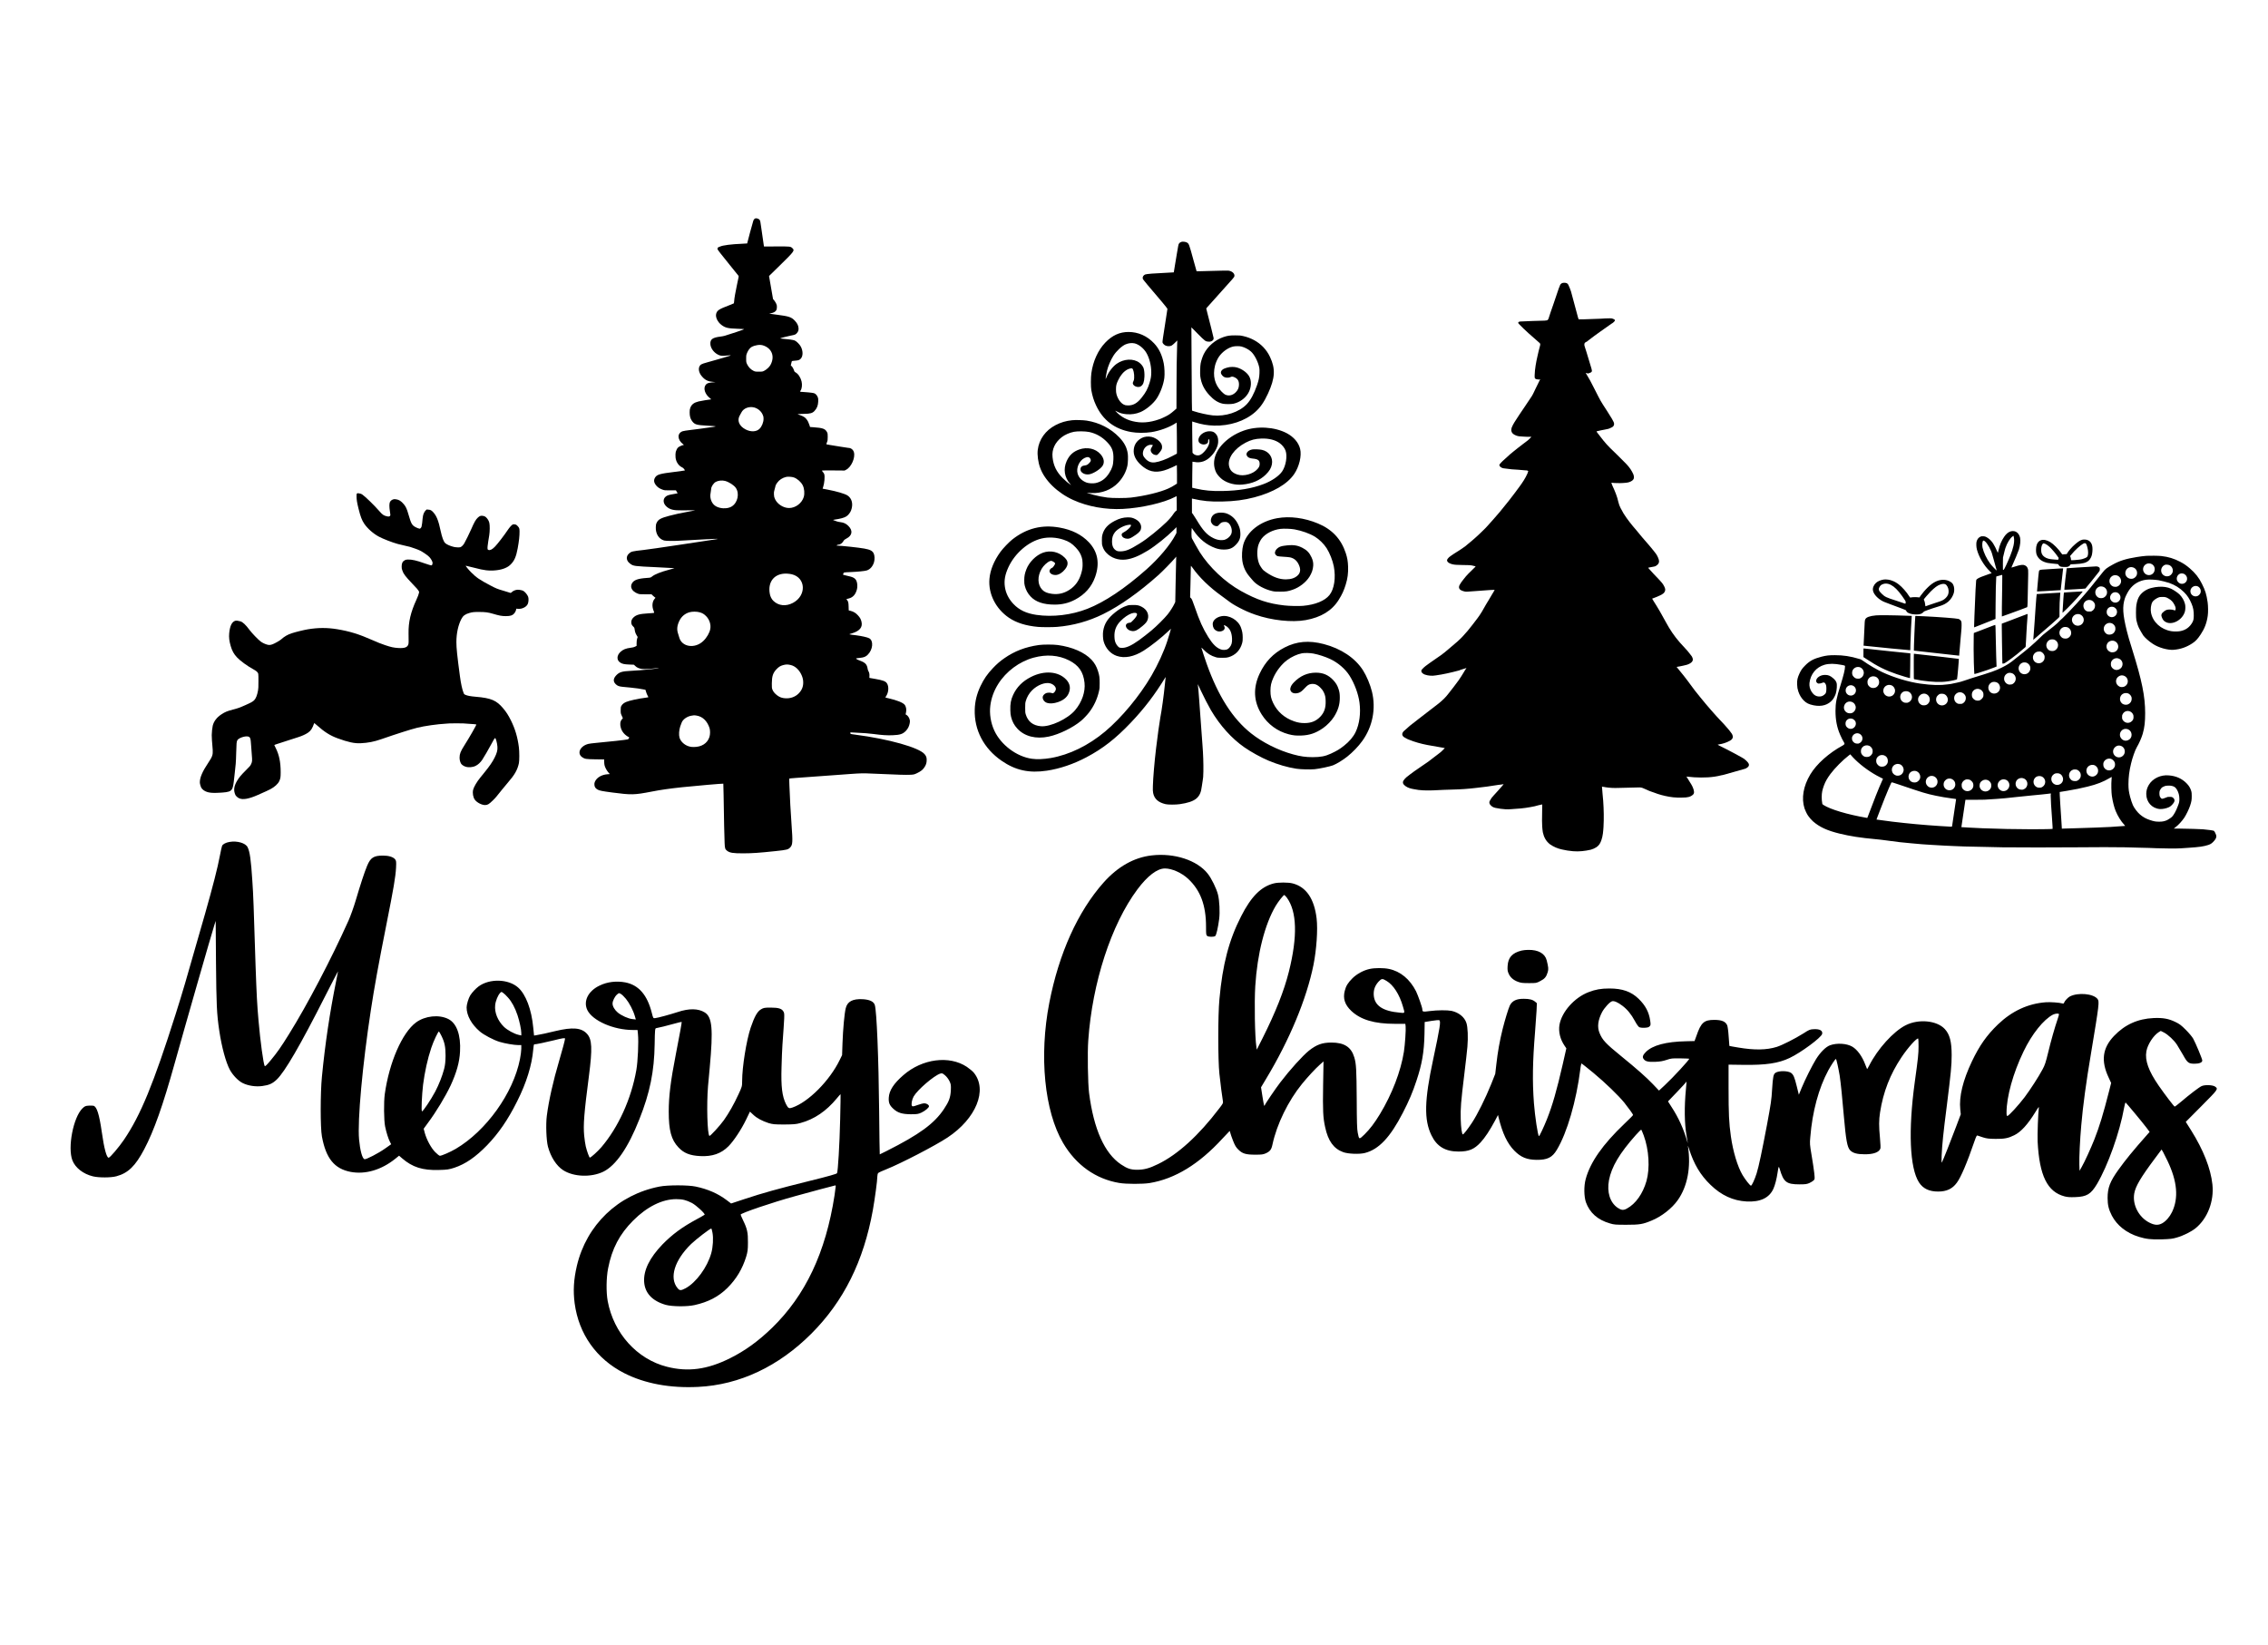
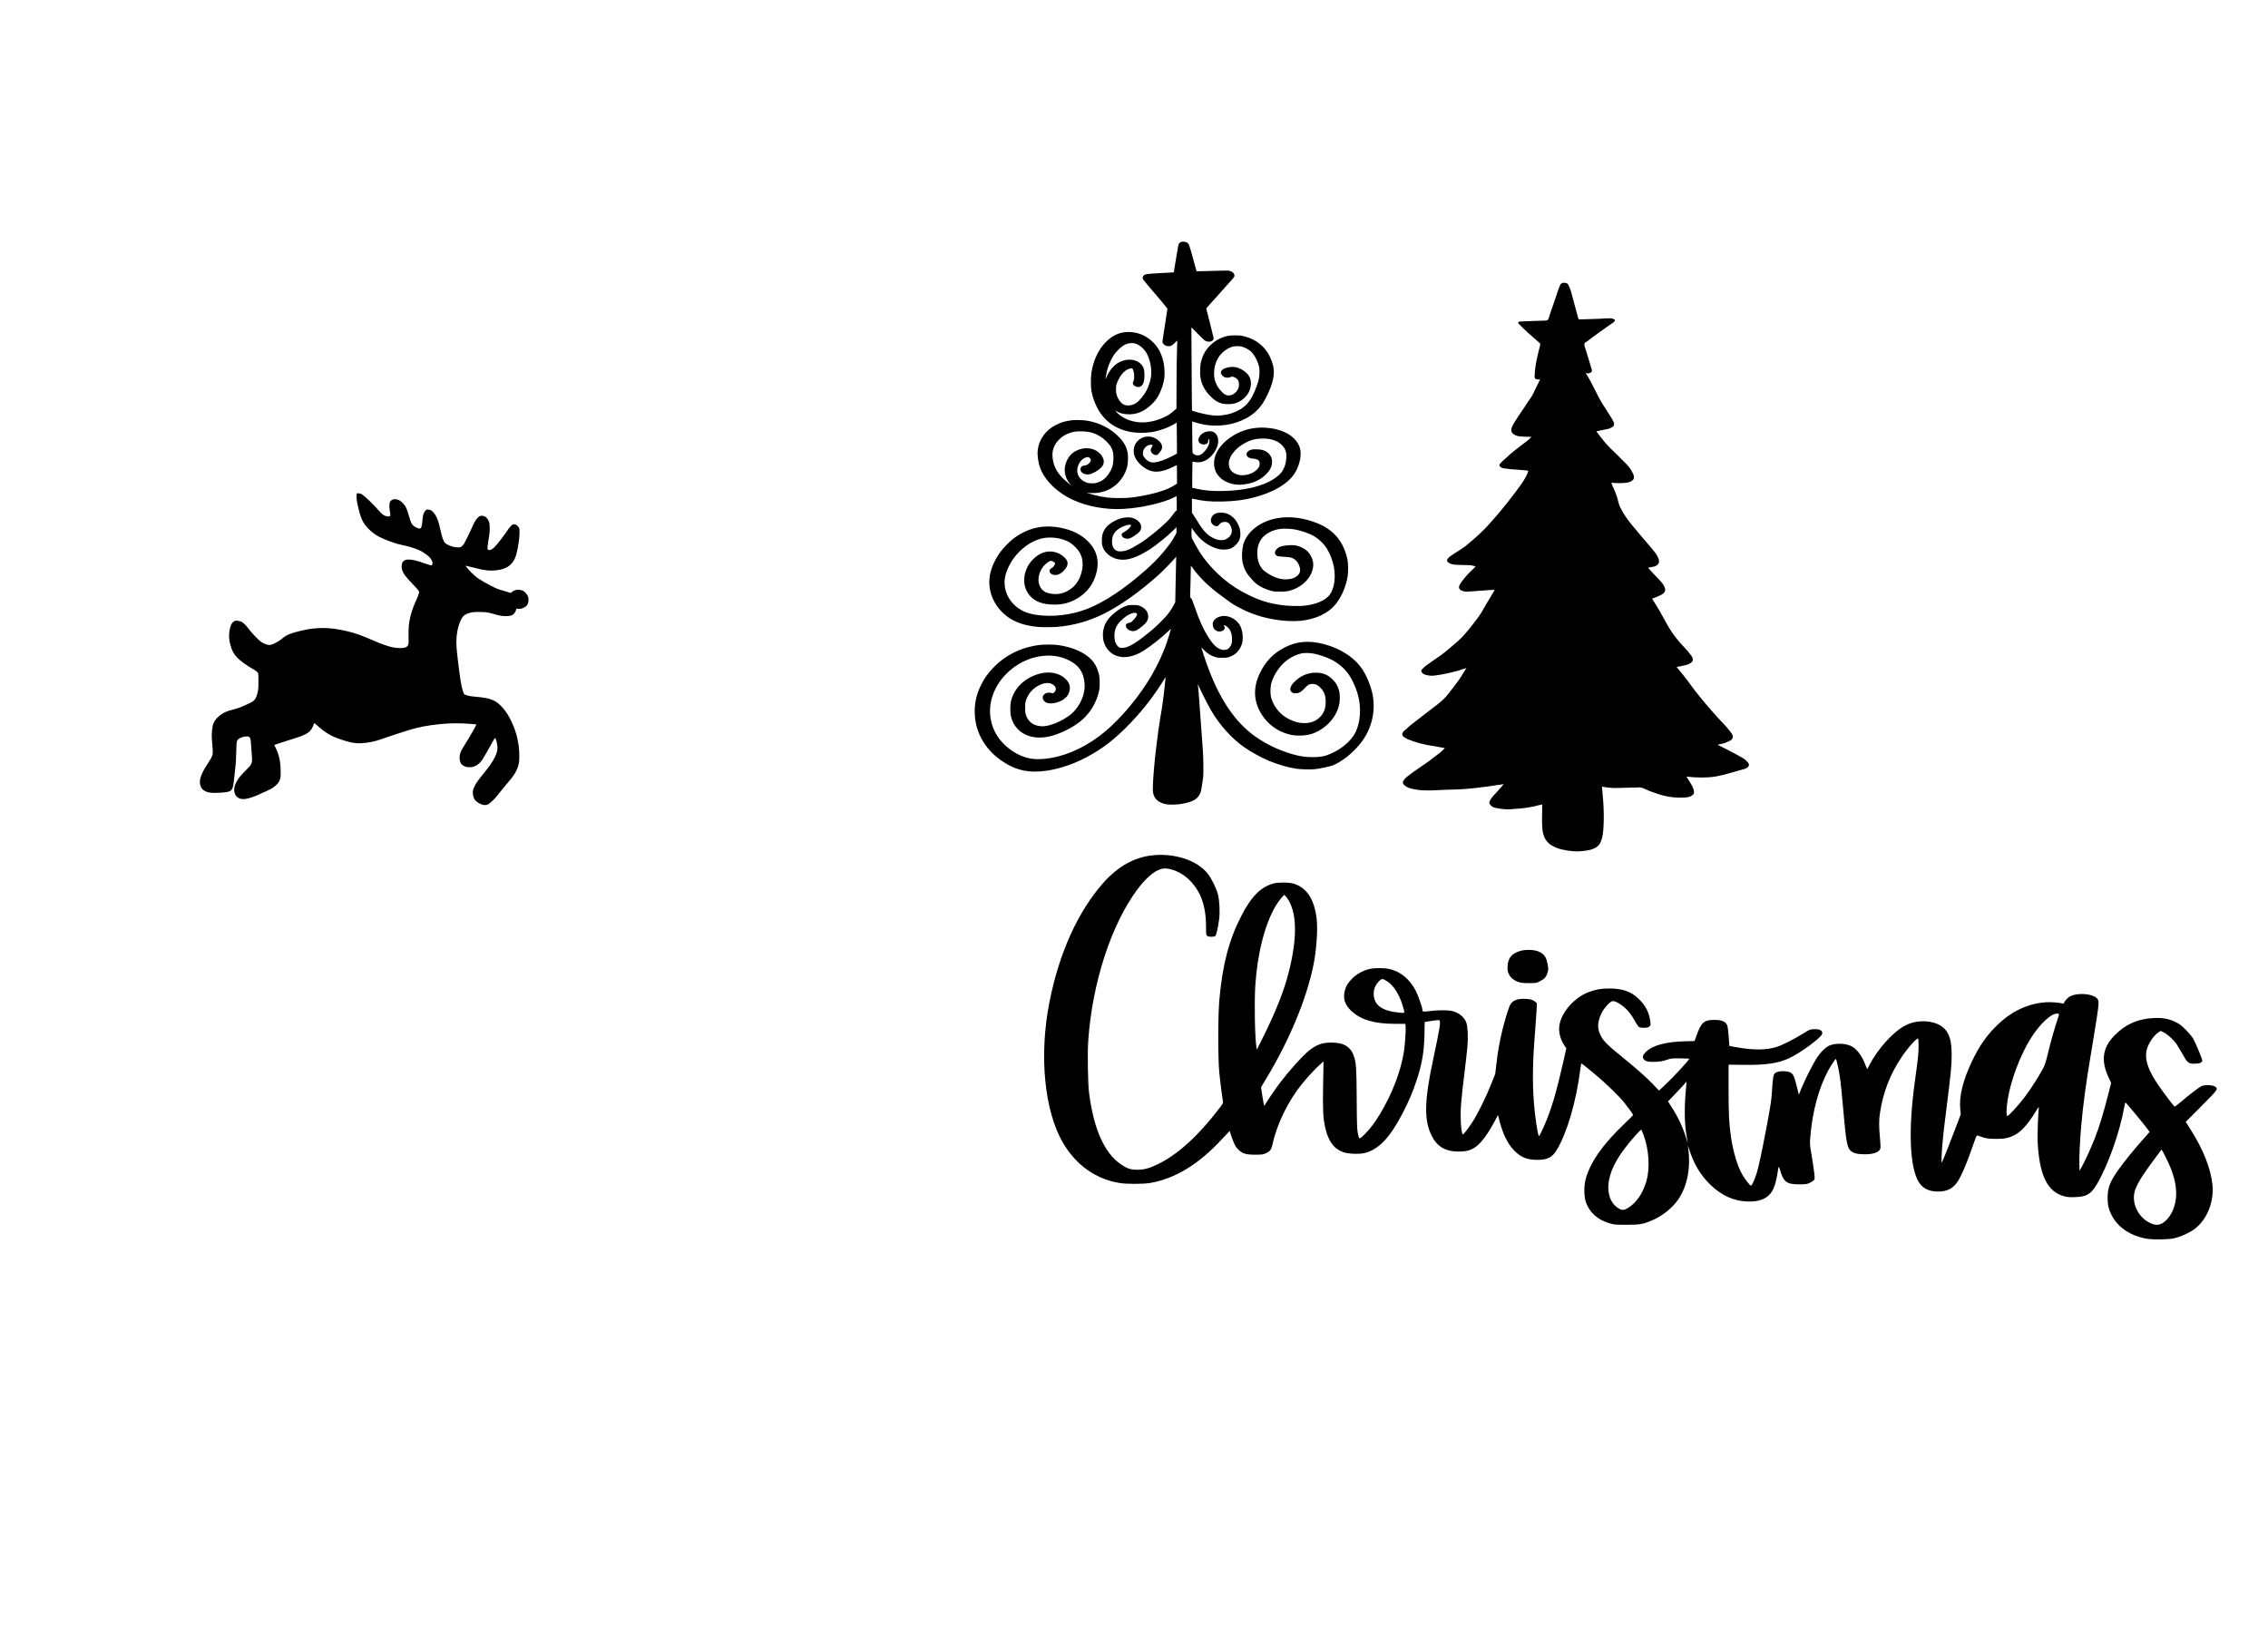
<svg xmlns="http://www.w3.org/2000/svg" xml:space="preserve" style="enable-background:new 0 0 2239.7 1623.8;" viewBox="0 0 2239.7 1623.8" y="0px" x="0px" id="Layer_1" version="1.1">
-   <path d="M226.7,831.3c-3.7,0.6-6.7,2.2-7.4,3.9c-0.3,0.7-1.3,5.2-2.2,9.9c-2.1,11.4-7,30.4-14.5,56.8  c-21.3,74.6-21.7,75.7-29.3,99.9c-21.7,68.4-34.5,99.5-50.9,123.6c-4.8,7.1-13.8,17.7-15.1,17.7c-2,0-4.5-9.1-6.8-25.5  c-2.5-17.4-4.9-25-8.2-25.8c-0.9-0.2-3.1-0.2-5-0.1c-2.9,0.2-3.7,0.6-5.9,2.7c-9,8.8-14.8,38.6-9.9,51.3  c2.8,7.3,10.7,13.5,20.3,15.8c5.8,1.4,17.8,1.4,23.2-0.1c11.5-3.1,18.7-10.1,27.4-26.6c9.6-18.1,18.5-43.3,30.1-84.9  c11-39.4,35.7-125.4,39.3-136.9l1.2-3.7l0.3,41c0.4,41.8,0.7,50.5,3.3,67.8c2.4,15.9,6.4,30.7,10.4,38.2c2.9,5.3,8.3,11,12.7,13.1  c5.4,2.7,13,3.8,19.4,2.9c6.7-0.9,10-2.4,14.2-6.4c8-7.6,23.4-34.1,48.1-82.9c6.8-13.4,12.4-24.2,12.4-23.8c0,0.2-0.9,4.7-1.9,9.7  c-6.1,30.2-10.9,62-14,94.3c-1.6,16.3-1.6,50.3,0,58.9c4,21.7,12.3,31.9,28.4,35c14.5,2.7,30.3-1.9,44.1-13l3.7-3l3,2.6  c10.2,8.8,20.3,12,36.3,11.5c8.4-0.2,9.9-0.5,15.3-2.2c11-3.7,20.8-10.4,32.3-22.2c11.2-11.6,20.6-25.1,29.7-43.4  c9.1-18,14.6-35.7,15.9-51.2c0.2-2.7,0.6-5,0.9-5c1.7,0,12.2-2.2,19.4-4c8.6-2.2,11.1-2.5,11.1-1.7c0,1.3-2.8,11.7-5.9,22.2  c-5.8,19.6-10.2,39.1-12.1,54c-1.1,8.4-0.5,24.2,1.1,30.4c2.8,10.4,8.4,19,15,23.3c10.4,6.7,27.7,7.3,39.7,1.5  c12.4-6.1,24.6-23.8,35.6-51.8c10.4-26.1,14.7-47.2,15.1-74.2c0.2-14.1,0.4-15.5,1.4-15.7c3-0.5,10.6-2.4,17.4-4.3  c4.2-1.2,7.8-2,7.9-1.9c0.2,0.3-1.9,12.2-5.7,31.5c-5.3,27.1-7.1,42-7.1,57.1c0,18.6,2.5,27.8,9.6,35.3c5.3,5.7,11.4,8.1,21.5,8.6  c11.9,0.6,20.6-2.4,27.9-9.7c5.2-5.3,12.5-16.2,17.4-26.3l3.8-7.9l3.2,3c3.7,3.5,8.6,6.1,15.2,8.3c4.2,1.2,5.8,1.4,15.5,1.4  c9.4-0.1,11.6-0.2,16.1-1.5c13.5-3.6,25.5-11.8,35.8-24.3c1.9-2.4,3.6-4.2,3.7-4.1s-0.1,11.2-0.4,24.7c-0.6,25.5-2.2,51.5-3.1,53.3  c-0.4,0.7-7.9,2.9-27.4,7.7c-31.4,7.8-45.4,11.7-63.9,17.8l-13.3,4.4l-4.5-3.4c-8.5-6.4-18.5-10.8-30.5-13.3  c-7.4-1.6-27.7-1.6-35.7,0c-41,8-72,37.8-81.6,78.2c-3.2,13.7-3.8,24.8-2.2,37.1c4.1,30.4,21.5,54.9,48.9,68.9  c20.4,10.4,45.5,15,73.1,13.6c40.9-2,79.4-20.2,111.8-52.6c31.9-32,51.6-71.5,60.7-122.1c2-11.4,4.4-28.9,4.4-33  c0-1.4,0.4-2.9,0.8-3.4c0.4-0.5,4.2-2.3,8.4-3.9c13.8-5.5,47.7-23,60.1-31.2c28.3-18.7,39.8-47.1,26-64c-1.2-1.5-4.3-4-6.9-5.8  c-17.3-11.5-44-8.1-62.7,8.2c-9.6,8.3-14,15.2-14.4,22.2c-0.3,5,0.7,7.5,4.5,11c4.3,4,8.7,5.3,17.1,5.4c6.5,0,7.5-0.2,10.6-1.6  c3.8-1.8,7.5-4.9,7.5-6.3s-2.4-2.9-4.6-2.9c-1.1,0-4,0.7-6.7,1.7c-4.2,1.5-5,1.6-5.5,0.8c-0.9-1.4-0.1-6.1,1.7-9.3  c3.8-6.6,19.9-20.4,26.1-22.5c1.9-0.6,2.3-0.5,4.8,1.6c1.6,1.3,3.4,3.7,4.4,5.7c1.5,3.2,1.6,3.8,1.4,9.2c-0.4,7.1-1.8,11-6.9,18.6  c-9.6,14.3-24,24.9-56.8,41.4c-3.5,1.7-6.4,3.2-6.5,3.2s-0.4-19.1-0.6-42.4c-0.5-52.3-2.4-99.3-4.3-105.1c-1.1-3.5-5.2-5.3-12-5.7  c-9.9-0.5-15.1,2.3-16.7,8.9c-1.3,5.2-2.7,20.7-3.2,34.6l-0.4,11.7l-2.3,4.7c-9.9,20.5-31,41.7-46.8,47.1c-3.4,1.2-4.1,0.8-6.3-3.4  c-3.8-7.7-5-17.1-4.4-36.6c0.2-8.1,0.6-18,0.9-22.1c2-28,2.2-30.4,1.2-32.3c-1.5-3.2-4.8-4.3-12.7-4.3c-6.1,0-7.1,0.2-9.5,1.6  c-3.8,2.1-6.6,7.2-10.4,18.3c-4.2,12.6-8.4,38.7-8.4,52.5c0,5.3-0.1,5.7-3.7,13.4c-4.3,9.4-9.4,18.4-14.3,25.3  c-4,5.6-13.6,16-14.3,15.6c-2.1-1.3-2.9-31.3-1.4-49.1c0.4-4.8,1.2-13.1,1.7-18.5c3.5-38.1,2.4-49.7-4.9-54.3  c-6.3-4-15.5-4.2-26.8-0.4c-7.4,2.4-19.4,5.7-22.3,6c-1.8,0.2-1.9,0.1-3.2-5.1c-4.5-17.9-13-27.6-26.2-30.2  c-8.7-1.6-17.7-0.6-25.3,3.1c-11.3,5.3-16.4,15.4-12.2,24.2c5.2,10.6,25.9,19.7,45.1,19.7h4.5l0.4,4c0.8,7.5-0.1,27.3-1.6,35.6  c-5,28.5-17.8,56.5-34.5,76.1c-3.6,4.2-10.4,10.3-11.4,10.3c-0.6,0-2.8-6-4-10.9c-0.5-2-1.2-6.9-1.6-10.8c-1-10.6-0.1-22.2,4.7-59  c3.5-27.1,3.1-36-1.9-41.5c-5.5-6.1-14.3-6.8-31.4-2.7c-9.3,2.2-13.1,3.1-19,4.1l-1.9,0.3l-0.8-7.9c-1.7-18-7.3-32.7-14.9-39.5  c-9.6-8.6-28.3-9.1-39.1-1.1c-3.1,2.4-6.2,5.7-8.2,8.8c-1.7,2.7-3.6,9-3.6,11.9c0,8,4.8,16.7,13.1,23.8c4,3.4,13.5,8.4,19.4,10.2  c5.2,1.6,14.4,3.2,18.6,3.2h2.9v3.7c0,2-0.6,6.5-1.3,10.1c-6.6,33.7-33.4,71-63.5,88.7c-5.3,3.1-13.8,6.8-15.6,6.8  c-0.6,0-2.6-1.6-4.6-3.6c-4-4-8.4-12.1-10.3-18.9l-1.1-4.2l4-5.5c8.4-11.2,17.6-26.6,22.6-37.2c5.8-12.6,8.8-23,9.3-33.5  c0.9-16.3-3.3-27.9-11.5-32.1c-9.3-4.7-23-3.2-31.9,3.3c-13.7,10.1-26.5,39.4-30.9,70.7c-1.1,8-0.9,26,0.3,32  c1.2,5.9,3.2,12.2,4.8,15.3l1.2,2.3l-5.8,4.1c-6.7,4.8-19.1,11.2-20.6,10.7c-2.2-0.9-4.3-8.7-5.3-19.5  c-1.7-18.8,3.4-73.8,11.6-127.5c3.4-22.4,7.6-45.6,15.4-84.8c7.2-36.1,9-46.9,9.5-55.9c0.3-6.3,0.2-7-1-8.5  c-1.8-2.2-6.2-3.6-11.8-3.6c-9.3,0-12.4,2-15.8,10.2c-2.7,6.5-6.6,18.5-11.2,34c-2,6.8-5,15.1-7.1,19.9  c-17,37.9-40.7,83.2-58.8,112.2c-8,12.9-11.8,18.3-18.3,26.1c-3.6,4.3-5.3,6-5.7,5.4c-1.3-2.4-4.3-24.1-6.1-44.9  c-1.4-15.6-1.9-25.7-2.9-53.7c-1.9-59.7-2.2-70.2-3.2-84.1c-1.3-20.7-2.5-29.1-4.7-33.4C242.5,832.4,234.2,830,226.7,831.3z   M501.6,984.9c3.7,4,7,10.1,9.5,17.6c2,6.1,3.7,14.1,3.7,17.6v2.3l-2.6-0.6c-4.5-1-11.2-4.7-14.6-8c-6.1-6-9.4-14.1-8.6-21.4  c0.4-4.1,2.7-9.7,4.8-11.9c1.3-1.4,1.3-1.4,3-0.2C497.8,981,500,983,501.6,984.9z M618.1,986.2c3.3,4,7.2,11.4,8.8,17l1,3.4  l-3.5-0.4c-4-0.4-10.6-3.4-14.3-6.4c-3-2.5-5.2-6.1-5.2-8.9c0-2.6,2.2-7.1,4.5-9c1.8-1.6,1.9-1.6,3.7-0.5  C614.1,981.9,616.4,984.1,618.1,986.2z M435.9,1022.7c3.2,6.5,4.1,10.9,4.1,19.7c-0.1,6-0.4,9-1.4,13c-1.9,7.2-5.1,15.3-8.8,22.4  c-4.3,8.1-12.3,20-13.1,19.5s-0.1-16.3,1.1-26.3c1.6-12.4,4.4-25.4,8.1-36.4c2.1-6.4,6.9-16.6,7.6-16.1  C433.7,1018.6,434.8,1020.5,435.9,1022.7z M825.3,1171.3c0,0.5-0.6,4.7-1.2,9.1c-8.7,56.3-28.7,98.6-61.6,130.6  c-13.6,13.2-26.7,22.7-41.6,30.1c-22.5,11.2-41.4,13.7-62.3,8.4c-29.6-7.5-52.6-33.1-58.5-64.9c-1.6-8.8-1.4-23.1,0.4-32.2  c3.8-19.6,11.4-33.9,24.8-47.3c13.7-13.7,28.7-21.1,42.5-21.1c6.3,0,9.8,0.9,15.5,3.8c4.3,2.3,13.4,10.7,12.5,11.6  c-0.3,0.3-3.8,2.3-7.7,4.4c-14.5,7.8-24.2,15-33.9,24.9c-12.7,13.2-18.8,25.6-18.1,36.9c0.7,11.2,8.1,19,21.4,22.8  c6.3,1.7,20.8,1.9,28.4,0.2c13.5-3,23.5-8.2,32.3-16.8c8.9-8.8,15-19,18.7-31.1c1.4-4.8,1.7-6.7,1.7-13.9c0.1-9.7-0.7-13.5-4.7-21.7  c-1.4-2.9-2.5-5.5-2.5-5.8c-0.1-1.4,31.7-12.2,54-18.3c14.3-4,38.8-10.5,39.6-10.6C825.1,1170.3,825.3,1170.7,825.3,1171.3z   M703.6,1217.2c1,5.3,0.5,14-1.2,20.1c-3.9,14-15,29.1-25.4,34.7c-4.6,2.4-5.8,2.4-7.8,0c-8.6-10.2-3.1-27.8,13.4-43.8  c5.3-5,18.3-15,19.8-15.2C702.7,1213.1,703.2,1215,703.6,1217.2z" />
  <path d="M1137.4,844.6c-17.6,2-33.6,11.1-47.6,26.8c-25.4,28.6-44.1,69.9-53.6,118.8c-10.2,52.4-4.8,107,13.6,138.3  c12.8,21.8,32.2,35.6,55.4,39.5c6.9,1.2,23.2,1.2,30.1,0.1c24.9-4.1,48.6-18.5,71.8-43.8c3.7-4,6.9-7.4,7.1-7.5s0.6,0.6,0.7,1.6  c0.2,1,1.4,4.4,2.7,7.8c2,5,2.9,6.5,5.2,8.8c4.1,4.1,7.4,5.1,16.9,5.1c6.4,0,7.6-0.2,10.2-1.3c4.3-2,5.6-3.6,6.7-8.8  c4.3-20.1,15.6-43.1,29.1-59.7c5.6-6.9,13.4-15.3,17.7-19.1l3.6-3.2l-0.4,23.6c-0.4,24.8-0.1,31.9,2,41.3  c2.9,13.6,8.4,21.2,17.6,24.6c4.8,1.9,16.4,2.3,21.7,0.9c13.7-3.5,25-15.5,37.4-39.6c6.1-11.8,9.8-20.5,13.5-31.8  c5.5-16.4,7.5-28.3,7.9-45.8l0.2-12.1l6.7-1.1c3.7-0.6,7.1-0.9,7.6-0.7c1.9,0.7,0.8,7.1-5.9,38.6c-8.7,40.5-9.2,59.7-1.7,75.1  c5.3,11,13.7,16,26.7,16c10.2,0,15.5-2.2,21.8-9c4.2-4.5,9-11.7,14.2-21.4l3-5.7l0.6,2.5c3.8,15.6,8.6,25.7,15.6,32.8  c6.4,6.5,12.4,8.9,21.9,9c10.6,0.1,15.5-2.3,20-9.9c10.2-16.9,19.3-48.5,23.2-79.6c0.3-3.1,1-5.7,1.2-5.7c0.3,0.1,5.6,4.3,11.8,9.4  c11.8,9.8,24.7,22.3,30.4,29.3c4.3,5.4,8.7,11.5,8.7,12.2c0,0.3-3.8,4.2-8.5,8.6c-21.5,20.5-33.8,38-38.3,54.7  c-1.9,7-1.7,17.1,0.2,22.8c3.8,10.5,11.6,17.5,23.9,21c3.9,1.2,5.6,1.3,16.2,1.3c13,0,16.1-0.5,24.9-4.2c9.8-4,20-12,25.7-20.1  c9.6-13.5,13.2-32.5,10.1-53.1c-0.2-1.1,0.3,0,1,2.3c4.8,15.1,11.2,26,21.3,35.7c10.6,10.3,22.3,15.7,35.6,16.4  c13.5,0.7,22.3-3.5,26.4-12.4c1.7-3.7,3.3-10,4.2-16.1c1-6.5,1.1-6.8,2.1-3.6c3.8,13,6.6,15.2,19.6,15.2c5.8,0,7.1-0.2,9.7-1.3  c1.6-0.7,3.4-1.9,4.2-2.6c1.2-1.3,1.2-1.4,0.6-7.4c-0.4-3.3-1.5-11.1-2.6-17.3c-1.8-10.7-1.9-11.6-1.3-18c2-25.2,8.3-48.4,17.8-66  c2.8-5.1,6.8-11.2,7.5-11.2c0.5,0,2.5,9.2,3.7,16.3c1,6.6,2.7,22.8,4.2,40.8c2,22.9,3.3,30.1,6.1,33c2.6,2.8,6.9,4,14.2,4  c8.8,0.1,14.3-1.9,15.7-5.6c0.3-0.7,0.1-5.1-0.4-10.5c-1.1-11.4-1.1-17.7,0.1-25.3c3.1-20.1,10-37.7,21.1-54.3  c6.5-9.8,15.5-19.7,16.6-18.5c0.2,0.2,0.3,3.7,0.3,7.8c0,7.1-0.4,11.1-3.7,34.9c-6.6,47.9-5,85,4.1,99.2c4,6.2,10.1,9.1,18.9,9.1  c8.3,0,14.1-2.6,18.5-8.7c4-5.3,10.1-19.6,17.4-40.9c1.7-4.9,2.3-6,3-5.7c0.5,0.2,2.9,1,5.4,1.8c3.9,1.2,5.6,1.4,12.4,1.5  c8.8,0.1,12.7-0.7,18.5-3.6c6.6-3.2,13.4-10.7,20.9-22.9c3-4.9,3.7-5.7,3.4-4.1c-0.7,4.5-1.5,26.6-1.2,33.2  c1.7,33.7,9.6,49.8,26.7,54.2c2.8,0.7,5.2,0.9,10.4,0.7c11.5-0.4,15.5-2.9,21.5-12.9c10.8-18.3,22.4-50.8,26.8-75.3  c0.5-3,1.2-5.3,1.5-5.2c0.7,0.5,16.9,19.9,20.4,24.6l3.3,4.4l-2.2,2.5c-14.7,16.6-21.4,24.9-28.7,35c-8.2,11.5-10.6,17.6-10.6,27.7  c0,7.1,1.1,11.4,4.2,17.5c5.1,9.7,14.4,17.1,26.6,20.9c7.3,2.2,12.1,2.8,22.8,2.5c8.4-0.3,10.5-0.5,14.8-1.8  c6.6-1.9,14.3-5.8,18.5-9.2c11.8-9.6,18.4-26.7,16.6-43.3c-1.7-15.7-8.9-34-21-53.3l-5.3-8.4l15.5-15.6  c16.6-16.7,16.7-16.8,13.5-19.2c-2.4-1.7-10.1-2-13.4-0.5c-2.6,1.2-11.9,8.3-20.7,15.8c-2.9,2.5-5.6,4.5-5.9,4.4  c-0.8-0.3-9.5-11.7-15.7-20.6c-10.1-14.6-13.8-25-12.2-34c1.2-6.8,7-15.6,12.2-18.9l2-1.2l3.2,1.6c4,2.1,10,7.6,12.9,12.2  c1.2,1.9,3.9,6.4,5.9,9.9c4.3,7.8,5.5,8.7,11.4,8.7c4.7,0,7.6-1.2,7.6-3.2c0-1.5-6.5-17.1-9-21.6c-1.1-1.9-4.2-5.6-7.3-8.7  c-4.5-4.5-6.2-5.8-10.2-7.7c-6.7-3.3-12.4-4.3-21.6-3.9c-15.6,0.7-28.4,6.5-39.1,17.7c-11.4,12-13,24.6-5.3,41l2.5,5.4l-2,7.9  c-6,23.5-9.5,34.9-14.6,47.9c-3.4,8.5-9.5,22-12.4,27l-2.2,3.9l-0.2-6.2c-0.2-7,0.6-24.5,1.9-38.8c1.6-18.7,4.8-42.6,9.6-70.8  c8.2-49.3,8.4-51.3,6.4-53.9c-4.1-5.2-19.2-6.6-27.3-2.4c-2,1.1-5,4.3-5.6,6c-0.3,1-0.7,1.1-1.6,0.9c-3.1-0.9-11.9-1.5-16.4-1.2  c-17.8,1.3-33.6,8.7-47.4,21.9c-11.1,10.7-18.2,20.8-25.7,36.5c-8.9,18.8-12.8,34.6-11.5,47.4l0.5,4.8l-4.6,12.2  c-5.3,14.1-13.2,34.1-14.1,35.4c-0.3,0.6-0.4-1.5-0.2-6.7c0.5-11,1.6-22,5.1-49.2c4.1-32.8,4.8-39.9,4.8-50.1  c0-13.3-1.9-20.5-6.8-25.8c-7.8-8.4-25.8-10.2-38.6-3.7c-12.1,6.1-27.7,23.3-36.1,39.9c-1,2-1.9,3.4-2,3.4c-0.1-0.1-0.8-2-1.7-4.2  c-3.1-8.4-8-15.1-13-18c-5.5-3.2-15.2-3.8-22-1.3c-4.2,1.6-9.5,6.9-13.8,13.8c-3.9,6.4-10.6,19.7-14.2,28.4l-2.7,6.6l-2.1-8.5  c-2.2-8.9-3.2-11.2-5.5-13c-3-2.2-12-2.4-15.4-0.2c-2.1,1.4-2.6,3.7-3.4,16.3c-0.6,10.6-1.2,14.2-5,34.8  c-4.9,25.9-8.2,41.7-10.3,48.3c-1.9,6-4.7,12.1-5.6,12.1s-5.7-6.1-8.3-10.5c-5-8.5-9.4-23.3-11.5-38.1c-1.9-13.4-2.3-22.5-2.3-47.6  v-23.3l14.8,0.2c21.9,0.3,34.4-1.5,45.5-6.8c11.2-5.3,31.2-20.1,32.1-23.7c0.8-3.3-2.4-5.1-8.5-4.7c-3.5,0.2-4.2,0.4-9.9,4.1  c-8.6,5.4-21.1,11.7-26.5,13.4c-10.1,3.1-21.9,3.3-37.9,0.6c-4.8-0.8-8.8-1.5-8.8-1.6s-0.3-4.2-0.7-9.2c-0.3-5.2-1-9.9-1.4-11  c-1.6-3.9-5.4-5.5-12.8-5.5c-10.1,0-13.1,2.6-17.6,15.7l-1.9,5.2l-8.3,0.2c-20,0.4-33.2,4-39.8,10.6c-3,3-3.7,5.1-2.1,7  c1.7,2.4,4.6,3,11.6,2.7c4.7-0.2,7.4-0.7,11-1.9c4.4-1.5,5.4-1.6,13.4-1.5c4.7,0.1,8.8,0.2,8.9,0.4c0.6,0.6-16.1,18.7-24.2,26.2  l-5.6,5.2l-6-6.3c-6.5-6.8-15.5-14.8-31.6-27.9c-14.9-12.1-18.3-15.7-21.1-22.6c-2.5-6-1.6-12.8,2.5-20.7c2.4-4.4,7.6-10.1,9.9-10.7  c2.1-0.5,5.6,1,10.1,4.4c4.9,3.7,8.7,8.3,12.4,15.1c1.7,3.2,3.4,5.6,4.3,6.1c0.9,0.4,2.8,0.7,5.2,0.6c3-0.2,4-0.4,5-1.4  c1.1-1.2,1.2-1.5,0.6-5.7c-1.2-8.4-4.7-15-11.4-21.5c-7.3-7.1-16-10.2-28.9-10.2c-8.2,0-13.8,1-20.5,3.6  c-14.1,5.4-26.6,19.5-28.8,32.4c-1.1,6.7,0.7,14.2,5.1,20.6l1.7,2.5l-3.6,15.9c-5.9,25.7-10.1,40.4-15.6,54.2  c-2.8,7.1-7.3,16.6-7.8,16.6c-1.1,0-4-19.6-5-32.6c-1.6-21.6-1.3-40.8,1.1-70.2c0.6-7.6,1.3-17.1,1.5-21.1l0.3-7.4l-1.8-1.5  c-2.4-2-5.6-2.8-11-2.8c-7.4-0.1-11.6,2-13.9,6.6c-1.4,2.9-4.8,14.1-7.1,23.2c-2.9,11.6-4.9,23-6.2,34.7l-1.1,9.6l-4,10.1  c-5.6,13.9-13.7,30.2-19,38.2c-4.5,6.8-8.3,11.5-9,11.5c-0.9,0-1.9-6.7-2.1-15.2c-0.3-10.3,0.2-16.9,3.5-43.8  c1.3-11,2.8-23.3,3.1-27.5c0.8-9.4,0.4-19.5-1-23.6c-1.9-5.8-7.5-10.3-14.7-11.9c-4.2-0.8-13.9-0.8-21.5,0.2  c-6.8,0.9-7.3,0.8-7.3-1.7c0-1.8-4.3-13.9-6.2-17.8c-6.1-12-15.5-19.8-26.8-22.1c-5.2-1.1-13.8-1.1-18.9,0  c-6.1,1.3-12.6,4.8-17.1,9.2c-4.4,4.4-6.4,7.5-7.6,12.4c-2,7.6,0.1,13.8,6.4,19.8c9.3,8.8,22.9,12.8,43.1,12.8h10.3l0.3,2.5  c0.4,3-0.6,17.9-1.7,25.1c-3.1,19.4-11.7,41.8-23.7,61.6c-5.5,9-9.7,14.5-15.1,19.9c-5.6,5.4-5.4,5.4-6.8-1.6  c-0.7-3.5-0.9-9.8-1-33.3c-0.2-29.1-0.5-34.9-2.4-41.1c-3-10.1-9.8-14.6-22.5-14.6c-9.2,0-14.7,2-22.3,8  c-6.5,5.3-18.7,18.8-28.4,31.5c-4.6,6-14.8,21-15.3,22.6c-0.4,1.3-0.8-0.1-2.2-8.9l-1.4-9l4.9-8.2c23.3-38.6,40.1-79.1,46.9-112.7  c3-15.1,4.4-34.8,3.1-45.8c-2.3-19.4-10.2-31.1-23.5-34.6c-4.3-1.2-14.6-1.2-19,0c-12.5,3.3-22.1,12.9-32,32.3  c-12.1,23.6-18.4,47.7-21.5,82.1c-1.5,15.9-1.5,59.6,0,73.6c0.9,9,2.8,23.1,3.5,27.3c0.3,1.5-0.2,2.4-3.8,7  c-20.2,26.6-40.9,45.4-60.3,54.8c-8.5,4.2-13.9,5.6-20.6,5.6c-6.4,0-9.7-1.1-16-5.3c-16.2-10.9-26.9-34.7-31.5-70.5  c-1.2-9.2-1.7-40.1-0.8-52c4-57,22.7-114.4,48.5-149c10-13.4,19.6-20.7,27.2-20.7c7,0,16.6,4.3,23,10.3  c12.1,11.3,17.6,26.1,17.6,47.1c0,7.3,0.1,8.3,1,9.1c1.2,1.2,6.7,1.3,8.1,0.2c1-0.7,2.8-8.4,3.9-17c0.8-6.7,0.3-17.8-1.2-23.9  c-1.5-6-6.4-16-10.1-20.6C1182.3,849.4,1159.7,842,1137.4,844.6z M1270.7,886.2c10.1,13.7,10.8,38.4,2.1,73.2  c-4.8,19.1-13.2,40.2-26,65.7l-5.7,11.3l-0.4-2.8c-1.5-9.8-2.1-43.5-1.1-59.9c2-32,9.4-61.1,20.2-79.3c2.6-4.3,7.6-10.7,8.5-10.7  C1268.7,883.9,1269.7,885,1270.7,886.2z M1369.2,968.5c6.8,4,12.8,13.4,16.2,25.2c2.1,7.1,2.2,6.7-2.9,6.2  c-17.1-1.5-25.2-7-25.9-17.4c-0.3-5.2,1.2-9.3,4.8-13.3C1364.4,966.1,1365.1,966,1369.2,968.5z M2033.3,1001.5  c0,0.4-0.6,2.6-1.4,4.9c-2.7,7.9-6.5,21.1-9.3,32.8c-2.4,9.9-3.3,12.6-5.5,16.6c-4.2,7.8-11.7,19.4-17.7,27.5  c-6,7.9-15.8,18.6-17.1,18.6c-0.6,0-0.8-0.9-0.8-3.5c0-15.5,6.5-38.9,16.7-60c8.3-17.4,19.9-31.8,29.2-36.6  C2030,1000.6,2033.3,1000.4,2033.3,1001.5z M1664.9,1075.3c-1.7,17.6-1.5,33.9,0.6,46c1.3,7.6,1.5,8.7,0.6,5.5  c-3.4-11.9-8.5-23.3-15.4-33.8l-3.5-5.5l8.9-9.3c4.9-5.1,9-9.6,9.1-9.9C1665.6,1066.7,1665.6,1068.5,1664.9,1075.3z M1623.2,1121.1  c5.2,14.1,6.3,32.4,2.7,45.1c-3.6,12.5-10.6,22.4-19.3,27.1c-3.4,1.9-5.5,1.7-9.2-0.8c-7.5-5.2-10.7-15.4-8.5-27.2  c2.5-13.2,10.4-26.5,26.5-44.6c2.8-3.1,5.2-5.5,5.4-5.3S1622.1,1118.2,1623.2,1121.1z M2140.5,1146.3c9.6,20.1,11.1,36.6,4.4,50.5  c-2.4,4.9-6,9-9.8,11.1c-3.9,2.1-7.4,1.9-12.7-0.8c-10.3-5.3-16.7-17.5-14.8-28.6c1.2-7.1,6.4-15.9,20.3-34.5l6.7-9l1.5,2.5  C2136.8,1138.8,2138.8,1142.8,2140.5,1146.3z M1502.5,938.6c-9.2,2.3-13.2,6.8-13.7,15.2c-0.2,3.8-0.1,5,1,7.5  c1.6,3.7,4.6,6.4,9.2,8.1c3,1.1,4.5,1.3,10.8,1.3c7.3,0,7.4,0,11.2-2c4.4-2.2,6-4.1,7.4-8.8c0.9-3,0.7-4.9-1-11.7  c-1.7-6.7-8.3-10.5-18.3-10.3C1507,937.9,1504,938.2,1502.5,938.6z" />
  <g transform="translate(0,2654) scale(0.1,-0.1)">
    <path d="M11667.8,24152.1c-21.7-7.4-29-16.6-33-42.3c-1.4-10.1-6.8-40.8-11.8-68s-13.9-81.1-20-120c-6.1-38.8-11.3-70.7-11.6-71   c-0.2-0.5-25.9-1.7-57.1-3.2c-137-6.2-211.3-12.1-225.9-17.8c-16.7-6.9-27.4-25-23.6-40.6c0.9-3.7,7.1-13.1,13.7-20.8   c6.6-7.7,20.8-25.2,31.4-38.6c10.4-13.4,36.8-44.5,58.5-69c46.7-52.7,140.3-166,140.3-169.9c0-1.5-7.3-49.5-16.3-106.9   c-28.8-182.1-34-218.7-32.3-225.1c2.4-10.4,17-25.2,30.4-31.2c17-7.7,43.4-7.9,58.5-0.2c6.1,3,21.5,15.6,34,28.2l23.1,22.8   l-1.7-47.7c-4-111.8-6.1-258.7-6.1-435.8l-0.5-189.2l-21.2-18.6c-37-31.9-51.6-42.1-85.6-59.4c-85.4-43.8-183.9-65.1-264.1-57.1   c-86.1,8.7-153,36.9-209.2,88.3c-8.7,8.2-17.9,17.6-20.5,21c-4.7,6.4-4.7,6.4,9.9-1.7c31.1-17.3,59-25,99.8-28.2   c48.8-3.5,92.2,3.2,135.6,21.3c56.8,24,128.8,84.6,162.2,137c35.6,55.9,65.1,136,73.3,199.6c4.7,36.1,1.9,105.9-5.9,144.2   c-16.7,83.6-47.6,147.7-95.5,198.1c-69.3,73.2-155.9,111.6-252.3,111.8c-87.7,0-160.1-33.1-229-104.6   c-71.7-74.7-121.7-184.3-138-303c-5.9-42.1-6.1-134.3-0.2-167c9.9-55.9,23.8-101.2,46.5-149.7c67.9-146.4,183.5-234.5,346-263.4   c57.1-10.4,138.2-10.6,200.4-1.2c80.2,12.4,175.7,47,235.1,85.1l15.1,9.6l1.7-136.3c0.9-75.2,1.2-144.2,0.7-153.6l-0.7-17.3   l-44.8-23.5c-62.5-33.1-124.8-55.9-169.8-62.3c-37.5-5.2-66,4.9-93.9,33.4c-26.4,27-32.5,48-23.1,80.1   c11.3,39.1,50.5,65.8,86.1,58.9l8.5-1.7l-5-10.4c-2.8-5.7-7.8-14.3-10.8-19.3c-7.8-12.4-7.8-26.2,0-40.1   c9.9-17.8,28.8-28.9,48.3-28.9c10.6,0,11.8,0.7,26.4,16.8c8.5,9.4,19.1,23.5,23.6,31.4c7.3,12.9,8.3,16.8,8.3,30.9   c0,21.3-7.1,36.1-26.9,57.1c-18.4,19.3-50.5,37.4-76.9,43c-33.5,7.4-70.7,3.2-96.9-10.6c-52.6-28-79.9-73-79.5-131.6   c0.2-54.4,34.4-108.8,98.6-157.1c68.9-51.7,140.1-57.6,237-19.8c30.7,12.1,59.2,24.7,77.1,34.4c6.8,3.5,13,6.4,13.7,6.4   s1.2-41.1,1.2-91.3v-91.3l-17-10.9c-27.6-17.8-41.5-25.5-68.6-37.8c-81.1-36.6-225.9-72-368.4-89.5c-51.2-6.2-184.2-6.2-232.3,0   c-51.4,6.9-94.1,15.3-139.4,27.5c-34,9.2-80.9,24.5-61.1,20c3.3-0.7,21-2,39.4-3c103.8-4.7,200.9,32.7,267.4,102.9   c46.2,48.7,77.8,107.6,90.6,168.5c5.2,25.2,7.3,90.3,3.5,116.5c-8.5,61.1-34,110.1-84.7,163c-83.7,87.3-196.7,145.2-322.1,164.7   c-33.7,5.2-110.1,7.2-142.9,3.7c-62.3-6.7-111.5-21.3-163.7-48.5c-99-51.7-163.4-141-175.7-244.6c-6.1-49.7,3.5-121.7,23.8-177.1   c45-124.7,171.4-247.4,327.6-317.9c142.2-64.6,319.5-96.5,487.7-87.8c184.2,9.2,406.6,60.4,516.7,118.7c7.8,4,14.9,7.4,15.6,7.4   c0.7,0,1.2-31.7,1.2-70.2v-70l-9-6.4c-5.2-3.5-15.3-15.8-24.1-28.9c-32.1-49.5-86.5-102.7-196.4-192.4   c-52.8-43-90.6-70.5-139.6-101.2c-93.9-58.6-136.1-75.7-187.5-75.9c-20.3,0-26.6,1-35.6,5.2c-31.8,15.3-46.9,44.8-46.9,92.3   c0,38.8,8,64.1,28.3,90.8c26.2,34.6,94.3,70.5,140.6,74.2c20.5,1.7,22.4-0.2,14.6-16.1c-7.1-14.8-40.8-43.8-65.6-56.9   c-21.2-10.9-25.7-18.1-21.5-32.9c5.4-18.6,28.8-31.9,56.1-31.9c16.7,0,27.6,4,51.6,18.6c51.6,31.9,72.9,51.2,79.7,72.2   c13.2,40.3-7.8,80.1-54,103.4c-26.9,13.6-42.7,17.1-76.6,16.8c-41.3-0.2-82.8-11.6-127.8-35.4c-67.9-35.6-104.2-76.4-120.3-135.3   c-4.5-16.3-5.2-25.5-5.2-57.6c0-35.6,0.5-39.8,6.6-58.1c8.5-25.7,19.6-44.8,37.7-63.8c47.6-50.7,118.6-75.2,192.4-66.3   c63.2,7.9,131.1,35.6,219.3,90c73.6,45.5,188.4,137.3,255.6,204.8l25,25v-28.4v-28.4l-10.8-20.5c-51.4-98.2-163-230.8-285.1-339.1   c-214.6-190.2-414.1-323.3-583.7-389.6c-157.3-61.6-341.9-83.6-503.5-60.1c-100,14.8-169.6,47.7-226.6,107.4   c-47.2,49.7-75.7,106.6-84.7,168.9c-9.2,63.3,1.2,121,34.2,193.2c63.7,138.8,197.6,254.3,329.7,285c67,15.6,146.2,11.1,215.8-12.4   c51.9-17.3,83-37.3,120.7-77.7c30.4-32.4,46.9-59.4,58.2-95.5c6.1-20.3,7.3-28.2,8.5-57.6c1.2-40.1-1.4-60.4-13-100.7   c-20.8-73-59.9-127.1-118.4-164.2c-53.8-34.1-107.3-46.3-169.3-38.8c-46.9,5.7-76.9,18.3-98.1,41.1   c-46.7,49.5-49.1,131.1-5.9,205.6c18.2,31.7,57.1,67.8,82.5,76.7c10.8,3.7,12.5,3.7,21.9,0c13.9-5.7,29.5-17.8,29.5-23.3   c0-8.4-23.1-42.5-28.8-42.5c-5.9,0-21.5-13.6-24.8-21.8c-10.8-27.2,20.8-52.2,62-49.5c29.5,2,63.9,23.7,89.4,56.4   c17,21.5,24.8,40.1,24.8,58.1c0,21-7.5,36.1-29.2,57.6c-56.4,56.2-139.8,74.9-213.7,48c-69.3-25.2-137-93.3-164.4-165.2   c-15.3-40.1-20.3-64.8-20.5-104.9c0-30.2,0.7-39.3,5.4-56.9c10.6-41.3,28.5-74.5,56.6-104.6c50.5-54.7,128.1-80.9,238.2-80.9   c74.5,0,138,15.3,201.6,48.7c96.7,51,163.2,125.9,197.9,223.4c47.9,134.8,26.9,250.6-62.7,344.6c-71.2,74.7-167,122.4-288.6,144   c-173.3,30.9-324.3-6.9-464.8-116.5c-33.3-26-93.1-88.3-118.6-123.4c-63.9-88.3-101.4-179.6-108.7-266.4   c-12.7-146.9,61.5-295.1,192.2-384.1c72.6-49.5,167.2-79.4,285.8-90.3c39.6-3.7,146-3.7,189.8,0c158.9,13.1,312,55.7,455.1,126.2   c167.4,82.6,356.3,216.2,548.3,387.9c37.3,33.4,130.9,129.1,158.9,162.5l14.4,17.3l-1.2-48.2c-0.7-26.5-2.8-127.1-5-223.9   l-3.3-175.6l-9.2-19.8c-12.5-26.7-42.7-74-65.8-102.7c-31.1-38.8-107.8-115.3-160.8-159.8c-30.4-25.7-92.4-74-122.9-95.7   c-76.6-54.7-128.8-77.7-171.9-75.4c-16,0.7-19.8,1.7-28.5,8.2c-5.4,4.2-14.6,14.3-20,23c-14.4,21.8-20.3,42.5-21.5,77.4   c-2.6,63.3,16,111.8,60.8,157.1c35.1,35.6,74,62.3,106.6,74c30.9,10.9,55.9,7.2,55.9-7.9c0-12.1-12.7-32.2-36.1-56.4   c-24.1-25.2-24.1-25.5-37.7-27c-31.4-3.5-44.1-21.8-32.5-45.8c9.9-20.3,32.3-34.1,58.7-36.6c29.9-2.5,51.4,8.2,101.6,50.2   c31.4,26.2,44.1,42.1,50.9,62.8c16.5,49.5-5.9,98.7-57.8,126.2c-28.8,15.3-44.6,18.6-87.3,18.3c-35.4,0-40.8-0.7-60.1-6.9   c-39.4-12.6-74-32.2-115.3-65.5c-74.3-59.6-108-112.3-119.3-186.5c-4.2-26.5-1.9-76.7,4.5-99.4c19.8-69.8,67.4-122.9,129.2-144.2   c78.3-27,169.6-9.2,266.7,51.7c70.5,44.3,181.3,132.1,245.3,194.2c13.2,13.1,24.1,22.8,24.1,22c0-4-22.2-77.7-36.6-122.4   c-34-104.4-92.9-232.8-156.3-341.4c-118.1-201.8-294.1-413.6-456.8-550.4c-165.1-138.3-352.8-230-537.4-262.2   c-67.7-11.6-135.8-14.6-186.1-7.4c-151.6,21-306.8,137.8-371.9,279.5c-34.7,75.4-48.8,164.7-38.9,244.4   c9.4,75.2,35.4,146.9,77.6,214c78.3,124.9,209.6,222.4,350.2,260.5c126.9,34.4,246.4,25.2,349-26.5   c96.5-48.5,142.2-114.5,153.5-221.4c9.7-89.3-25-190.2-92.9-270.6c-72.6-86.3-244.8-167-338.6-158.6c-78.3,7.2-127.3,46-149,117.7   c-5,16.6-5.4,23.3-5.4,64.3c0,40.1,0.7,48.2,5.4,65.1c10.6,38.8,32.8,77.2,61.1,105.9c53.8,54.4,129.9,84.1,180.9,70.2   c31.1-8.7,55.7-32.9,55.7-55.4c0-11.9-11.3-31.9-21.7-38.3c-9.2-5.7-9.9-5.7-18.2-2c-10.4,4.7-38,5.2-51.2,1   c-12.5-4-23.6-11.9-32.1-23c-18.4-24,1.2-64.1,36.3-75.2c28.3-8.7,68.4-5.7,107.8,7.9c52.4,18.3,86.3,45.3,103.8,82.6   c23.8,51.2,16,99.4-22.6,139.8c-78.3,82.4-217.2,92.5-348.5,25.7c-82.8-42.1-139.8-99.4-175.7-176.9   c-22.4-48.2-29.7-88.8-27.6-152.6c0.9-32.7,2.4-45,7.5-65.1c11.6-45.8,29.9-80.4,61.3-114.8c70.5-77.2,184.2-106.4,310.8-79.2   c102.6,21.8,237.2,87.6,318.8,155.6c23.1,19.3,59,56.6,78.5,82.1c47.9,62.1,81.4,133.6,98.6,211.2c6.1,27,6.6,33.6,6.6,78.9   c0.2,55.4-2.6,74.9-16.3,118.5c-14.1,45.5-34.4,80.9-64.6,113c-68.9,72.7-188.4,124.9-331.6,144.7c-43.6,6.2-146.4,6.2-188.7,0   c-131.8-18.8-239.4-60.1-340.8-130.8c-42.2-29.4-72.9-55.9-110.8-95.7c-57.1-59.9-90.3-108.1-124.8-180.6   c-35.6-75.7-53.8-149.2-56.1-229.1c-6.1-203.1,88.9-384.6,265.1-506.3c137.2-95,272.4-124.4,447.6-98   c128.1,19.3,263.2,65.1,390.3,132.3c162,85.6,287.9,183.8,437.5,340.9c133.9,140.7,237.7,276.8,342.4,448.2   c2.6,4.2,2.8,3.7,1.9-2.7c-0.7-4-3.8-35.1-7.3-69.3c-9.9-102.4-31.6-259.2-44.6-323.5c-6.8-33.4-30-201.3-42.2-306   c-16.3-136.5-29.2-290.1-31.4-371c-1.2-39.8-0.7-51.9,2.6-69.3c11.3-58.1,50.7-93.5,123.1-110.3c25.7-5.9,99-5.9,140.1,0   c154,22.8,204.5,63.3,217,173.9c1.7,13.4,5.4,38.8,8.7,56.4c5.2,27.5,6.1,41.3,7.1,92.8c1.4,71.7-2.1,179.3-8.7,258.5   c-2.6,31.4-7.8,103.6-11.8,160.8c-4,57.1-9.2,130.1-11.8,162s-6.1,83.9-8.3,115c-3.5,55.7-12,153.4-14.4,163.3   c-1.2,5.4,0.5,2,31.4-64.3c24.5-53.4,74.5-150.1,98.3-190.5c89.1-150.9,203.8-278.5,329.2-366.1c64.9-45.5,168.1-102.4,239.4-132.1   c92.9-38.8,186.5-66,273.6-79.6c42.4-6.7,138.4-9.2,182.1-4.9c47.6,4.7,151.9,27,181.1,38.3c37.3,14.8,96.5,51.2,140.3,85.8   c54.2,43,111.3,102.4,149.5,155.6c101.4,141.2,135.8,317.9,94.8,486.1c-17.5,70.5-52.4,153.9-88.2,210.3   c-77.3,121.7-217,215.2-387.5,259.5c-147.2,38.3-267.7,27.7-387.7-34.1c-111.3-57.6-189.8-139.5-245.3-256.8   c-67-141.7-60.4-277.3,20-404.7c61.1-96.7,155.2-165.7,265.1-194.7c43.9-11.6,73.1-14.6,124.5-12.9c82.3,2.7,144.6,23.7,216.5,73.7   c39.1,27,83.5,73,107.8,111.6c40.3,64.3,57.3,119.7,57.3,187.2c0,36.6-2.6,56.2-11.1,83.1c-11.8,38.1-27.4,64.3-55.9,94   c-47.4,49.2-98.8,71-168.8,71.2c-83.5,0-154.9-31.4-217.4-95.5c-20-20.5-31.4-39.1-34.9-57.9c-2.4-11.1-2.1-14.3,1.9-23.7   c10.6-25,40.8-33.6,78.1-22.5c19.1,5.7,34.9,17.6,61.5,46.3c27.6,29.7,39.9,37.8,62.3,41.1c36.1,5.4,64.6-6.2,95.7-39.1   c16-16.8,22.2-25.5,30.2-42.3c13.9-30.2,17.5-45.5,18.6-84.6c2.4-69-13.7-115.8-53.5-157.3c-41.5-43-89.4-62.3-154.7-62.3   c-37.7,0-66,4.7-103.3,17.6c-94.3,32.4-166.5,95.7-207.3,181.8c-20,42.5-26.2,70.7-26.2,119.7c0.2,49.5,7.1,80.4,28.5,128.6   c29.2,66.3,82.1,134.1,135.4,173.6c43.9,32.9,99.3,58.4,147.2,67.8c25.5,4.9,79.5,3.7,113.2-2.7c50-9.4,114.8-30.4,163.7-52.9   c78.1-36.1,150.5-98.2,192.7-164.7c49.1-77.2,87.5-181.1,98.6-266.2c13.9-104.6-0.2-211.2-38.2-290.9   c-23.1-48.2-61.8-93.7-115.6-136c-42.7-33.9-68.6-49.2-129.5-77.7c-54.9-25.5-101.2-34.4-179.5-34.4c-68.6,0-119.3,7.2-193.4,27.5   c-146.7,40.1-299.7,116.5-414.1,207.3c-181.6,143.5-325.2,368.6-438.2,685.4c-17.9,50-48.8,144.5-52.1,158.6   c-1.2,4.9,3.8,0.7,21.5-17.6c36.6-38.3,73.6-61.1,121.2-74.7c17-4.9,25-5.4,62-5.4c36.1,0,45.3,1,61.3,5.4   c69.3,19.8,116.5,68.5,136.1,140.3c4.5,16.8,5.4,25.2,5.2,55.7c-0.2,37.6-4.5,61.6-17.2,96.7c-26.9,74.7-116.7,127.1-193.1,112.5   c-50.5-9.4-86.3-42.1-86.1-77.9c0.5-30.7,13-53.4,35.6-65.1c13.2-6.9,17.9-7.9,32.3-7.9c38.2,0.5,61.1,26.2,45.8,51.9   c-4.2,7.2-4.5,8.7-1.2,9.9c1.9,0.7,9.2-1.7,15.8-5.7c39.9-22.8,60.1-63.3,62.7-125.9c1.9-41.8-5.2-65.5-25.9-89.3   c-14.4-16.3-25-21.3-48.8-22.5c-16.3-0.7-22.9,0-35.4,4.5c-43.2,15.1-80.4,51.7-124,121.2c-53.5,85.6-86.8,159.5-135.6,301.5   c-21.2,61.6-27.4,75.9-36.3,84.1l-8,7.4l3.3,121.9c1.9,67,3.5,137.3,3.5,156.1c0,18.6,0.7,33.9,1.9,33.9c0.9-0.2,8-9.4,15.8-20.5   c64.9-93,169.1-193.9,286.5-277.5c18.9-13.4,45.3-32.9,59-43.5c37.3-28.9,62.5-44.5,115.6-72.5c57.8-30.2,99.8-48.5,156.3-68.3   c162-56.9,362.7-78.7,499-54.2c151.6,27,259.6,93,325.9,198.9c34.2,54.4,51.6,92.3,70,152.1c18.9,61.3,25.2,110.6,23.3,176.9   c-1.7,51.9-7.5,86.6-22.9,133.6c-46,139.5-135.4,234.7-274.7,292.6c-134.7,55.9-277.6,74.5-402.1,52.2   c-168.6-30.2-300.2-132.8-335.6-261.9c-12-43.8-16-114.5-9-159.5c9.4-60.8,32.5-110.8,73.3-158.3c9.4-10.9,24.5-28.7,33.7-39.3   c36.1-42.1,114.4-83.9,188.9-100.9c20.5-4.7,30.9-5.4,76.9-5.4c58.5,0,77.3,2.7,123.1,18.6c67,22.8,131.6,72.7,167.2,129.1   c22.9,36.9,34.4,71,36.8,109.3c1.7,28.9-3.3,52.7-16.7,81.6c-21,45.5-45.7,71.5-89.8,94c-53.1,27.2-96.2,32.4-179.2,20.8   c-27.8-3.7-44.8-9.4-60.1-19.8c-22.4-15.1-35.1-37.8-31.6-56.6c2.1-10.4,13.9-22.8,25.9-26.7c5-1.7,30.9-4.2,57.5-5.7   c26.6-1.2,56.1-4.2,65.6-6.2c39.1-8.7,67-31.9,85.4-71c21-44.8,17.9-79.9-9.2-106.1c-27.6-27-66-39.8-118.1-40.1   c-64.4,0-125.2,22-196,71c-23.8,16.3-29.5,21.5-42,39.1c-8,11.1-17.7,26.7-21.5,34.6c-22.9,47.5-29,121.9-15.1,182.8   c5.2,22.5,21.9,57.6,36.3,75.9c38.2,49.2,109.7,85.8,185.1,95c33.3,4.2,103.5,1.5,139.1-4.9c72.6-13.4,149-40.8,200.4-71.7   c42.9-26,89.1-71.2,116.7-114.5c29.9-46.8,59.7-122.2,70.5-178.8c21.5-111.6,4.5-224.6-42.7-283.2c-46-57.4-140.1-95.7-261.1-106.6   c-41.5-3.7-135.4-1.7-184.2,4c-160.4,18.1-272.1,55.4-429,142.7s-311.8,233.5-407.5,384.1c-12.7,20-67.4,117-77.1,136.5   c-4,8.4-5.2,51.9-2.4,85.3l1.7,16.6l15.3-22.8c57.5-85.8,131.4-145.4,217.9-176.4c28.8-10.1,53.1-14.3,84.4-14.3   c54.2,0.2,85.1,12.9,119.1,49c34.2,36.1,45.3,65.8,42.9,114c-1.7,31.7-5.7,49.2-18.2,77.2c-22.9,51.5-54.7,86.1-99.3,108.3   c-22.6,11.1-44.6,16.1-74,16.1c-50.5,0-82.8-17.8-95.3-52.9c-8.7-24.7-5.9-41.6,10.1-60.4c11.3-12.9,26.4-20.3,42-20.3   c11.8,0,12.5,0.2,25.2,15.1c17.7,20,27.1,25,51.4,26.5c17.5,1,20.8,0.5,32.3-5.4c10.1-5.2,15.1-9.9,22.6-21.8   c19.3-30.4,24.1-68.3,11.8-94.7c-8.5-18.3-27.6-37.1-48.3-47.5c-16-7.9-20.8-9.2-40.8-10.1c-28.3-1.2-55.4,4.9-84.4,19   c-65.1,32.2-103.1,73.5-170,185.5c-13.7,22.5-29,46.3-34,52.7l-9.2,11.6v70.7v71l5.4-1.2c101.4-23.5,174.3-30.7,291.7-28.2   c123.1,2.5,217.4,14.8,318.6,41.3c186.5,49,325.9,130.4,393.4,229.3c50.7,74.2,75.9,180.8,59.2,249.3   c-15.1,62.1-63,118-131.8,154.6c-120.3,63.3-292.7,73.5-427.1,25c-43.2-15.3-86.5-37.1-121.9-61.1   c-147.2-99.2-204.7-237.5-147.4-353.5c10.1-20.3,41-54.2,63-69.3c54.5-37.3,124.8-54.7,194.6-48.2c96.7,8.9,173.3,41.6,231.6,98.7   c35.8,35.4,52.8,63.8,60.1,100.7c13.2,67.8-28.1,127.9-98.3,143.5c-24.8,5.4-78.5,7.4-96.9,3.7c-29.2-6.2-48.8-20.3-54.2-39.6   c-2.8-10.1-2.8-11.6,2.8-22.3c9-16.8,25-24.7,55.4-27.7c54.7-5.2,70.5-17.1,70.5-52.9c-0.2-20.3-4.5-30.7-21.2-50.2   c-42.7-49.7-135.1-75.4-198.1-54.9c-48.8,16.1-73.3,40.8-82.8,83.4c-17,76.2,50.9,172.7,163,231.3c52.6,27.7,94.6,38.6,155.6,40.8   c75.5,2.5,139.4-13.9,183.5-47.2c25.2-18.8,46.7-46.8,55.7-72.2c19.3-53.9,3.5-150.1-33.7-205.1c-30.9-45.3-102.3-94.2-182.5-124.7   c-115.1-44-244.1-65.8-407.3-68.8c-105.4-2-178.5,4.7-264.8,24.5l-33.7,7.7l0.7,128.1c0.5,70.2,1.2,128.6,1.9,129.1   c0.7,0.7,8.7-0.2,17.7-2.2c62.5-12.6,120,7.2,167.4,57.9c24.3,26.2,37,44.5,50.9,73.5c14.4,30.7,19.6,53.9,17.9,82.9   c-1.4,27.5-8,45.8-23.1,62.8c-14.9,17.1-29.7,24-55.2,25.5c-60.4,4-120.5-43-116.3-91c1.4-15.8,7.3-24,23.1-32.4   c31.1-17.1,75.9-1.2,72.4,25.5c-0.9,6.9,0.2,10.6,4.2,16.1l5.4,7.2l1.7-9.4c6.4-35.4-9.9-74.2-49.1-117   c-20-22.3-39.1-34.6-56.8-37.1c-17-2.5-40.1,4.9-50.9,16.3l-8.7,9.2l-1.4,71.2c-0.9,39.3-1.7,108.8-1.7,154.6v83.4l26.6-8.2   c66-20.8,123.3-30.7,189.1-32.4c155.9-4.5,305.2,44.8,406.1,133.6c50.9,45,87.7,98,126.9,183c70.5,153.1,75.2,245.1,19.1,362.4   c-17.9,37.4-38,66.5-66,96c-51.6,53.9-120.3,91.5-199.3,109.1c-26.6,5.9-34.7,6.7-79.2,6.7c-53.5,0-74-3-115.8-17.1   c-81.4-28-154.9-91.5-192.7-166.5c-11.8-23.5-25-62.3-31.1-92c-5.2-24.7-7.3-101.7-3.8-129.1c9.7-71,36.8-127.6,88-183.8   c44.8-49.2,86.5-75.9,134.7-86.3c24.1-5.2,80.7-5.2,104.7,0c59.9,12.9,115.3,52.2,145.7,103.4c32.8,55.2,35.8,125.9,7.3,170.9   c-22.9,36.4-70,69.5-118.6,83.4c-26.2,7.4-65.6,7.4-92.2-0.2c-31.4-8.7-44.3-14.6-54.5-25c-16.3-16.6-15.3-35.1,2.6-54.4   c14.1-15.3,27.4-21,50.2-21c14.9,0.2,21.2,1.2,30.2,5.9c13.4,6.9,24.5,5.9,43.9-4c30-15.1,41.5-37.4,39.9-74.9   c-1.2-28.4-10.4-49-31.1-70.5c-32.1-32.9-73.6-41.1-108.7-21.5c-6.4,3.7-21.5,16.8-33.3,28.9c-66.5,68.5-87.7,154.1-63.4,255.3   c6.6,27.5,22.9,64.3,38,86.6c32.8,48.2,88.2,88.6,139.1,101.2c22.2,5.4,65.8,5.7,85.4,0.2c34.2-9.4,68.2-27.5,92.7-49.2   c34.4-30.4,72.2-104.4,82.5-162.3c1.9-10.1,2.4-28.2,1.4-51.9c-1.7-41.8-7.1-68.5-23.8-117.2c-29.9-86.3-63.4-148.4-102.1-189   c-74.3-77.9-210.6-122.7-335.6-110.1c-49.5,5.2-132.8,23.5-185.4,40.8l-19.1,6.4l-1.7,90.8c-0.7,50.2-2.1,235.2-2.8,411.4   l-1.7,320.1l63-63.6c71.2-72,76.9-76.2,105.2-77.9c14.9-1,20-0.2,30.2,4.5c15.3,6.9,22.6,18.1,21,31.7   c-0.9,8.4-40.1,164.2-62.7,250.8c-5.4,20.3-9.7,37.8-9.7,39.6c0,3-0.9,2,82.5,94.7c49.5,54.9,112,124.9,174.7,195.2   c17.9,20.3,21,25.5,21,36.1c0,24.2-28.5,46.3-63.2,49c-9.4,0.5-83-0.7-163.4-3.2c-80.2-2.5-146.7-4-147.4-3   c-0.7,0.7-13.9,47.2-29,103.6c-46.5,170.4-46,169.2-69.8,181.6C11704.6,24152.8,11679.4,24156,11667.8,24152.1z M11203.7,23149.8   c41.7-9.4,90.3-48.2,117-93.7c29.7-50.5,48.1-123.7,48.3-190.5c0-38.6-3.8-62.6-16.3-104.1c-18.4-60.4-36.6-94.7-78.1-147.2   c-45.3-56.9-86.1-79.4-140.1-77.2c-19.6,0.7-24.5,2-38,8.9c-30.4,15.6-58.5,55.7-70.7,100.9c-4,15.3-5.2,25.7-5.2,49.2   c0,36.6,3.8,52.4,21,89c22.9,48.7,54.2,85.8,88.7,104.9c16.7,9.6,43.2,16.1,50,12.4c12.3-7.2,22.2-53.9,19.8-94.2   c-0.9-17.1-2.6-23.7-7.3-32.4c-3.3-5.9-6.1-14.1-6.1-18.3c0-20,25.7-38.3,53.1-38.3c13,0,17.2,1,26.4,6.9   c23.1,15.1,32.8,41.3,35.4,95c1.4,32.4-1.9,65.8-8.7,85.1c-6.1,17.1-23.8,39.6-41.3,52.7c-59,44-153.8,39.1-225-11.4   c-40.1-28.7-80.9-82.9-100.5-133.8c-3.5-9.4-7.1-17.1-7.5-16.6c-1.7,2,6.8,57.9,12.5,80.1c12.5,50.2,36.3,106.1,64.1,150.4   c28.8,45.8,84.2,97.5,120.7,112.5C11145.7,23152.5,11176.4,23155.7,11203.7,23149.8z M10755.9,22274.6   c67.4-14.3,126.6-47.5,176.4-99.2c51.2-52.9,65.6-92,62.7-171.2c-1.9-56.4-10.8-86.1-41.3-134.8c-34.4-54.9-76.9-86.3-133.7-98.9   c-25.2-5.7-68.2-3.2-90.3,4.9c-45.5,17.1-75.9,47.2-87.7,87.8c-16.5,55.7,15.8,128.9,67.4,154.4c28.1,13.9,46.7,11.6,57.3-6.2   c8-13.9,6.6-24.7-5-37.6c-17.7-20.3-29.5-27.5-47.2-29.2c-28.8-2.7-44.3-15.8-44.3-37.6c0-13.1,3.8-22,13.4-31.2   c16.3-16.1,45.3-23.7,71.9-19.3c42.7,7.2,111.5,51.2,132.8,84.6c21.5,33.9,13.7,76.4-21.5,115.5c-49.3,54.7-130.9,72.5-208.5,45.5   c-60.4-21-98.8-56.6-125.2-115.8c-34.4-77.4-21.7-160.3,34.4-224.1c9.4-10.6,10.4-12.4,4.7-8.9c-19.3,12.9-54.5,42.5-77.6,65.8   c-62.5,63.3-91.7,123.4-100.5,206c-8.3,76.9,23.1,145.2,90.8,198.4c30.9,24.2,78.1,45,121.4,53.2   C10641.5,22283.5,10718.6,22282.3,10755.9,22274.6z" />
  </g>
-   <path d="M1985.8,524.6c-2.5,0.7-4.7,2.5-6.7,5.5c-2.5,3.7-4.3,7.8-5.5,13.1c-0.3,1.4-0.6,2.6-0.7,2.6c0,0-0.3-0.5-0.6-1.2  c-0.9-2.3-2.9-6.3-4.1-8.1c-1.5-2.2-3.2-4-5-5.2c-2.2-1.5-3.2-1.8-5.1-1.8c-1.5,0-1.7,0-2.6,0.5c-1.9,1-2.9,2.4-3.6,4.8  c-0.4,1.7-0.3,5.3,0.3,7.6c1.9,7.4,7,16.1,12.8,21.6c1,1,1.8,1.9,1.8,1.9s-1.5,0.5-3.2,1.1c-5.6,1.9-9.4,3.4-10.9,4.5  c-0.8,0.6-1,0.8-1.2,1.6c-0.2,0.9-0.8,11.8-1.7,35.1c-0.4,11.2-0.4,11.3-0.1,11.2c0.2,0,3.7-1.5,7.9-3.1c4.1-1.7,8.8-3.5,10.3-4.1  l2.7-1.1l0.1-14.3c0.1-13.1,0.3-22.3,0.6-26.1l0.1-1.5l2.9-0.8l2.9-0.8l0.1,1c0,0.6,0,5.5-0.1,11c-0.3,15.1-0.4,29.1-0.3,29.1  c0.1,0,2.8-1,6.2-2.2c3.3-1.2,8.8-3.3,12.3-4.5c3.4-1.3,6.4-2.4,6.5-2.5c0.2-0.1,0.3-1.2,0.4-4.4c0.2-7.6,0.6-24.1,0.6-28.2  c0-3.8,0-4.2-0.4-5.4c-0.5-1.7-1.6-2.8-3.2-3.4c-0.9-0.4-1.3-0.4-2.8-0.3c-1.6,0.1-4.2,0.7-10,2.6c-0.2,0.1-0.1-0.4,0.7-2.1  c2.1-4.5,5.6-13,6.5-15.6c1.3-4.2,1.8-8.9,1.2-11.7c-0.8-3.5-2.9-5.9-5.7-6.5C1987.7,524.3,1987,524.3,1985.8,524.6z M1988.5,529.5  c0.1,0.2,0.3,1.2,0.4,2.1c0.5,4.1-0.7,9.6-3.8,17.3c-2.4,6-5.9,13.5-6.4,13.7c-0.9,0.3-0.8,0.6-0.8-6l0.1-6.1l0.9-3.7  c0.5-2.1,1.1-4.6,1.5-5.7c1.6-4.9,4.7-9.9,7.1-11.5c0.5-0.3,0.9-0.6,0.9-0.6S1988.4,529.3,1988.5,529.5z M1960.2,534.5  c2.4,1.9,6.2,8.8,7.2,13c0.2,0.7,0.7,2.5,1.2,4.2c1.3,4.4,3.2,11.5,3.2,11.6c-0.2,0.2-5.3-5.2-6.5-6.9c-3.4-4.6-6.4-10.8-7.5-15.7  c-0.4-2-0.3-4.9,0.2-6.2C1958.5,533.5,1958.9,533.5,1960.2,534.5z M2056.4,532.9c-2.1,0.5-4.2,1.9-7.2,4.5c-3.1,2.6-6.6,6.7-7.9,9  l-0.4,0.7l-1.7,0.1c-0.9,0.1-1.9,0.2-2.2,0.2c-0.5,0.1-0.6,0-1.4-1.2c-0.5-0.7-1.5-2.1-2.3-3c-4.4-5.1-7.9-8-11.3-9.3  c-6.8-2.7-11.4,0.9-11.4,8.9c0,2.7,0.3,4.4,1.1,5.9c1.8,3.6,5.2,6,10.4,7.1c1.1,0.2,5.9,0.8,9.4,1.1c1,0.1,1.2,0.2,1.2,0.4  c0,0.5,1.2,1.8,2,2.1c1,0.4,5.4,0.6,6.9,0.3c1.2-0.3,2.2-0.9,2.7-1.8c0.2-0.4,0.5-0.7,0.7-0.7c1.5,0,7.4-0.4,9.1-0.6  c3.1-0.4,4.6-0.8,6.3-1.6c2-1,3.2-2.2,4.3-4.3c1-2,1.3-3.2,1.6-6.4c0.5-6.1-1.1-9.6-4.9-11.1  C2060.1,532.7,2057.7,532.6,2056.4,532.9z M2059.8,536.6c0.8,0.9,1.6,3.6,2.1,6.7c0.4,3.1,0.1,5.8-1,6.7c-0.6,0.6-2.9,1.6-4.5,2  c-0.7,0.2-2.2,0.5-3.3,0.6c-2.1,0.3-7.7,0.7-7.8,0.5c-0.1,0-0.2-0.6-0.2-1.3c-0.1-0.7-0.3-1.6-0.5-2l-0.4-0.7l1.1-1.3  c3.7-4.6,9.1-9.5,12.1-11.1C2058.4,536.2,2059.4,536.2,2059.8,536.6z M2019.8,537c1.3,0.6,2.8,1.7,4.4,3.2c2.2,2.1,5.8,6.3,7.4,8.7  l1.4,2l-0.2,0.9c-0.2,0.7-0.3,0.9-0.5,0.9c-1.2,0-5.9-0.4-7.3-0.6c-3.4-0.5-5.8-1.7-7.4-3.4c-1.4-1.6-1.9-3.1-1.9-6  c0-2.6,0.7-4.8,1.7-5.9C2017.9,536.4,2018.4,536.4,2019.8,537z M2119.8,548.8c-2.9,0.2-6.5,0.7-9.7,1.2c-10.6,1.7-17,3.7-23.6,7.4  c-6.2,3.4-7.5,4.5-9.8,7.4c-1.4,1.8-9.2,11.6-12.4,15.5c-1.6,2-7.7,9.1-9.7,11.3c-1.2,1.3-3,3.4-4.2,4.7  c-3.7,4.1-11.7,12.4-13.6,14.1c-1.9,1.6-2.9,2.6-3.8,3.6c-1.3,1.5-7.5,6.6-13,10.8c-1.5,1.1-3.8,3.1-5.3,4.7  c-5.9,5.8-13.3,12.2-20.2,17.5c-1.4,1.1-3.6,2.8-4.8,3.8c-4.4,3.7-7.9,5.9-13.2,8.5c-6.4,3.1-8.5,3.9-29.7,10.4  c-1.6,0.5-4.7,1.5-6.9,2.3c-3.1,1.1-4.8,1.5-7.6,2.1c-2,0.4-3.9,0.8-4.3,0.9c-0.4,0.1-1,0.2-1.4,0.3c-0.4,0-1.7,0.2-3,0.4  c-7.5,1.1-15.6,0.9-27.2-0.7c-11.5-1.6-26.2-6-37.5-11.3c-5.4-2.5-13.3-7.1-18.9-11.1c-1.9-1.4-2.3-1.6-4.3-2.1  c-8.2-2.5-15.4-3.6-23.7-3.6c-5.7,0-8.5,0.3-13.2,1.5c-7.7,2-11.7,4.1-16.2,8.7c-2.8,2.8-4,4.5-5.5,7.7c-2,4.3-2.6,6.8-2.4,11  c0.1,2.9,0.4,4.5,1.2,7c1.2,3.5,2.9,6.3,5.2,8.7c2.8,2.8,5.1,3.9,9.9,4.9c7.9,1.6,14.5-0.3,18.8-5.6c1.1-1.3,2.5-4.1,3.1-6  c1-3.3,1.4-8.7,0.7-10.7c-0.5-1.6-1.6-3-3.5-4.6c-2.7-2.3-4.7-3.1-7.7-3.1c-0.9,0-2.2,0.1-2.8,0.3c-3.5,0.8-6,3.2-6.1,5.5  c0,1.1,0.4,1.7,1.4,2.4c0.5,0.4,0.8,0.4,1.8,0.3c0.7,0,1.8-0.3,2.5-0.6c1.9-0.7,2.2-0.6,3,0.2c1,1.1,1.4,2.7,1.4,5.2  c0,3.9-0.4,5.1-2.4,6.5c-1.5,1.1-2.7,1.5-4.5,1.5c-3.2,0-5.6-1.5-7.6-4.5c-1.8-2.8-2.5-5.7-2.2-8.8c1-8.8,6.6-15.6,14.8-18  c4.6-1.3,9.6-1.3,17,0.1c3.5,0.7,3.3,0.6,3.3,1.7c0,2.9-1.4,8.5-4.4,18.2c-4,12.6-5,17.7-5,25.5c0,8.9,1.4,16.3,4.6,23.6  c0.9,2.2,2.9,6.2,3.9,7.7c0.5,0.8,0.5,0.9,0.3,1.2c-0.2,0.2-0.2,0.5-0.2,0.6s-0.6,0.6-1.5,1.1c-13.5,7.3-25.8,18.2-32,28.6  c-6.9,11.5-8.9,23.4-5.7,33.5c0.7,2.1,2.4,5.6,3.6,7.3c1.2,1.8,3.2,4,4.7,5.4c6.5,5.7,14.1,9.2,26.4,12.2  c10.3,2.5,20.3,4.1,35.7,5.5c2.8,0.2,6.3,0.7,8,0.9c2.9,0.4,10.7,1.4,15.4,2c3.7,0.4,19.2,1.9,22.4,2.1c1.5,0.1,5.7,0.4,9.2,0.6  s8.9,0.6,12,0.7c3.1,0.1,7.9,0.4,10.8,0.5c5.3,0.3,12.2,0.5,29.1,0.8c4.9,0.1,13.1,0.3,18.1,0.4c12.2,0.2,56.3,0.2,74.1,0  c16.2-0.2,39.5-0.2,47,0c2.8,0.1,9.5,0.2,14.9,0.4c5.3,0.1,12.6,0.3,16,0.5c7.4,0.3,19.9,0.4,24.3,0.1c1.7-0.1,5-0.3,7.3-0.5  c10.8-0.7,15-1.3,19.7-2.8c2.6-0.8,4.1-2,6.1-4.4c1.8-2.1,2.3-3.9,1.6-5.7c-0.5-1.5-1.6-3.5-2-3.8c-0.6-0.4-5.1-1.1-10.9-1.6  c-2.8-0.2-14.8-0.6-24.5-0.7l-4.3,0l1.4-1.1c3.4-2.6,6.6-6.2,9-9.7c1.8-2.7,4.5-8.3,5.6-11.5c1.5-4.5,1.7-6,1.7-9.8  c0-2.8-0.1-3.5-0.4-4.7c-0.9-3.1-2.3-5.5-4.8-8c-4.6-4.6-10.2-7.1-17.3-7.7c-8.1-0.8-16.1,3-19.9,9.4c-1.7,2.9-2.5,5.7-2.5,8.9  c0,8,5.5,14.2,13.3,14.9c2.7,0.2,6.6-0.6,9.3-1.9c1.7-0.8,3.8-3,4.8-4.8c1-1.8,0.4-3.7-1.4-4.8c-0.9-0.5-1.1-0.5-3-0.5  c-1.9,0-2.1,0-3.5,0.7c-1.8,0.7-3.3,1.2-3.9,1.2c-0.7,0-1.9-1.4-2.3-2.6c-0.4-1.3-0.4-3.8-0.1-5c0.3-1.1,1.7-3.2,2.5-3.7  c0.4-0.2,1.3-0.7,2-1c1.2-0.5,1.5-0.6,3.7-0.7c2,0,2.6,0,4,0.3c2.4,0.6,3.6,1.5,4.9,3.7c1.6,2.7,2.4,5.7,2.4,9.2  c0,2.7-0.2,3.7-1.6,7.2c-1.7,4.6-4,8.7-5.7,10.4c-1,1-4.3,3.1-5.6,3.6c-2.5,0.9-4,1.2-7.1,1.2c-3.5,0-5-0.3-9-1.6  c-4.1-1.4-6.7-2.8-9.9-5.5c-2.4-2-5.7-6.3-7-9.2c-0.8-1.7-2.1-5.7-2.8-8.4c-1.2-4.8-1.6-7.3-1.6-12.4c0-6.5,0.8-13.2,2.6-20.4  c1.3-5.6,4-13.2,5.6-15.9c2.3-3.9,4.7-9.3,5.9-13.4c1.8-6.2,2.4-11.8,2.4-20.3c0-16.6-3.1-32-12.7-62.7c-3.1-10-4.1-13.2-5.4-18.5  c-4.1-16.5-4.5-24.3-1.9-32.3c0.6-1.9,3-6.5,4.3-8.3c4.1-5.8,9.8-9.1,16.7-10c3.1-0.4,8.4-0.1,12.3,0.5c2,0.3,8.5,2,10.3,2.6  c5.9,2.1,10.4,4.9,14.8,9.2c3.3,3.3,5.4,6.5,7.4,11.3c1.7,3.9,2.3,7.5,2.2,12.2c-0.1,3.3-0.3,4.2-1.3,6.2c-2.7,4.9-6.7,7.8-12.3,8.8  c-2.1,0.4-6.4,0.4-8.6,0c-10.2-1.7-18.2-8.9-20-18.2c-0.7-3.4-0.1-8,1.3-10.5c0.9-1.6,3.6-3.6,6.1-4.6c1.1-0.4,1.4-0.5,3.8-0.5  c3,0,3.7,0.2,6.1,1.6c2.7,1.5,4.4,3.3,5.9,6.3c1,2,1.3,3.2,1,4.5c-0.2,0.8-0.3,1-0.5,0.9c-2.4-0.7-3.2-0.9-5.1-0.9  c-2.7,0-3.9,0.4-5.8,1.9c-1.6,1.3-2,1.7-2.4,2.8c-0.4,1-0.2,1.9,0.7,4c0.7,1.5,1.6,2.6,2.8,3.3c6.5,4.2,17.3-1.5,19.6-10.2  c0.5-2.1,0.6-5.4,0-7.4c-0.9-3.5-2.8-6.6-5.3-9.2c-1.7-1.7-5.8-4.5-8.4-5.7c-3.3-1.6-7.9-2.3-12.5-1.9c-2.7,0.2-3.7,0.4-6.8,1.1  c-4.6,1.1-8.7,3.7-11.4,7.2c-1.8,2.4-2.8,5.2-3.6,9.7c-0.5,2.9-0.5,12.2,0,14.8c0.4,2.2,1.5,5.6,2.6,7.9c0.9,1.8,3.1,5.6,4.2,7.3  c1.5,2.1,5.8,6,9.6,8.4c5.6,3.7,14.5,6.2,20.3,5.8c6.7-0.5,12.7-2.5,18.6-6.4c3.2-2.1,5.2-4.2,8.3-8.9c3.8-5.7,5.9-11.2,6.9-18.3  c0.5-3.3,0.4-9.9-0.1-13.3c-1.2-8.1-2.3-11.6-5.6-18.2c-2.9-6-6.7-10.8-12-15.3c-3.4-2.9-5.7-4.5-9.5-6.5  c-6.1-3.2-11.6-4.9-18.7-5.7C2131.7,548.7,2122.8,548.6,2119.8,548.8z M2123.7,556.5c2.7,0.8,4.3,3.1,4.1,5.9  c-0.2,4.3-4.6,6.7-8.4,4.8c-1.9-1-3.2-3.2-3.1-5.4C2116.6,558,2120.1,555.5,2123.7,556.5z M2142.5,558.1c2.8,1.4,4,4.9,2.7,7.6  c-0.6,1.3-2,2.6-3.2,3c-4,1.4-8.1-1.6-7.8-5.8c0.2-2.6,1.9-4.7,4.4-5.4C2139.6,557.4,2141.4,557.6,2142.5,558.1z M2106.3,560.2  c2.7,0.8,4.3,3.2,4.1,6c-0.1,1.5-0.7,2.8-2,3.9c-1.1,1-2.3,1.4-3.8,1.4c-1.5,0-2.7-0.5-3.8-1.4c-1.2-1.1-1.9-2.3-2-4  C2098.7,562,2102.4,559,2106.3,560.2z M2156.9,566.7c1.9,1,3.1,3,2.9,5.1c-0.3,3.3-3.4,5.4-6.7,4.4c-1.3-0.4-2.9-2-3.3-3.4  c-0.7-2.5,0.5-5.2,2.9-6.3C2153.8,566,2155.7,566.1,2156.9,566.7z M2091.4,568.5c2.8,1.4,4,4.9,2.7,7.6c-0.7,1.3-1.6,2.3-3,2.9  c-0.9,0.4-1.2,0.5-2.5,0.4c-1.2,0-1.6-0.2-2.4-0.6c-4.5-2.4-4-8.9,0.8-10.6C2088.1,567.7,2090,567.8,2091.4,568.5z M2170.2,578.9  c2.4,1.1,3.6,3.7,2.9,6.3c-0.4,1.4-1.9,3-3.3,3.4c-2,0.6-3.9,0.1-5.3-1.3c-2.4-2.5-1.7-6.6,1.5-8.2  C2167.2,578.4,2169.1,578.4,2170.2,578.9z M2077.5,579.6c1.2,0.6,2.2,1.5,2.8,2.9c0.6,1.2,0.6,3.4,0,4.6c-0.5,1.2-1.7,2.4-2.9,3  c-1.3,0.6-3.4,0.7-4.8,0.1c-4.6-2.1-4.6-8.4-0.1-10.7C2073.8,578.8,2075.8,578.8,2077.5,579.6z M2090.5,585c1.2,0.3,2.4,1.5,3,2.7  c0.4,0.7,0.5,1.2,0.5,2.2c0,1-0.1,1.5-0.5,2.2c-1.5,3.1-5.5,3.9-8,1.6C2081.4,590,2085.2,583.4,2090.5,585z M2065.4,592.8  c1.2,0.5,2.4,1.7,3,2.9c0.4,0.8,0.5,1.2,0.5,2.4c0,2.3-1.2,4.2-3.3,5.4c-0.5,0.3-1,0.3-2.4,0.3c-1.4,0-1.9-0.1-2.5-0.3  c-1.3-0.7-2.2-1.6-2.7-2.8c-1.3-2.7-0.4-6,2.1-7.5C2061.6,592.2,2063.8,592.1,2065.4,592.8z M2087.1,599.3c1.2,0.4,2.6,1.6,3.1,2.8  c0.9,2,0.4,4.4-1.3,5.9c-2,1.8-4.8,1.8-6.8,0.1c-1.2-1.1-1.7-2.2-1.7-3.9C2080.4,600.6,2083.6,598.3,2087.1,599.3z M2054.4,606.8  c2.9,1.4,4.2,4.8,2.8,7.7c-1.9,4-7.5,4.5-10,0.9c-1.7-2.5-1.4-5.5,0.7-7.5C2049.7,606.2,2052.3,605.8,2054.4,606.8z M2085.6,615.5  c1.2,0.5,2.5,1.8,3,3c0.3,0.7,0.4,1.3,0.4,2.3c0,1.2-0.1,1.5-0.6,2.6c-1,2-2.6,3-4.8,3.2c-1.9,0.1-3.1-0.3-4.3-1.5  c-3.2-3.1-2-8.4,2.3-9.8C2082.6,614.9,2084.5,615,2085.6,615.5z M2042,619.5c1.2,0.6,2.2,1.6,2.8,2.9c0.7,1.4,0.7,3.5,0.1,4.7  c-0.6,1.3-1.6,2.3-2.8,2.9c-1.1,0.5-1.2,0.6-2.8,0.5c-1.8-0.1-2.6-0.4-3.8-1.6c-3.2-3-1.9-8.4,2.4-9.7  C2039,618.9,2040.8,619,2042,619.5z M2029.2,631.8c0.4,0.2,1.1,0.7,1.5,1.1c2.9,2.9,1.9,7.8-1.8,9.5c-1.2,0.6-3.4,0.5-4.7,0  c-2.6-1.1-4-4.2-3.2-6.8c0.5-1.8,1.6-3.1,3.3-3.9C2025.5,631.1,2028.1,631.2,2029.2,631.8z M2088.6,633.2c2.8,1.4,4,4.9,2.7,7.6  c-1,2.2-2.9,3.3-5.3,3.3c-1.2,0-1.5-0.1-2.5-0.6c-3.3-1.6-4.3-5.6-2.2-8.6C2082.9,632.7,2086.1,631.9,2088.6,633.2z M2015.7,643.6  c1.2,0.6,2.2,1.6,2.9,2.9c0.5,1.1,0.6,1.3,0.5,2.7c-0.1,1.8-0.5,2.8-1.7,4c-0.9,0.9-1.8,1.4-3.1,1.6c-2.7,0.4-5.2-0.9-6.3-3.4  c-0.6-1.3-0.6-3.4,0.1-4.7c1.1-2.3,3.2-3.5,5.6-3.4C2014.4,643.2,2015.3,643.4,2015.7,643.6z M2092.9,650.5c3.3,1.6,4.2,5.8,1.9,8.8  c-1.1,1.4-3.4,2.4-5.2,2.2c-2-0.2-3.9-1.7-4.7-3.5c-0.5-1.2-0.5-3.4,0-4.6C2086.3,650.3,2089.8,649,2092.9,650.5z M2001.6,654.5  c1.1,0.5,2.4,1.7,2.9,2.9c0.4,0.8,0.5,1.3,0.5,2.4c0,1.2,0,1.5-0.6,2.6c-1,2.1-2.9,3.3-5.2,3.3c-2.9,0-5.2-2-5.7-4.9  c-0.5-2.8,1.3-5.8,4.2-6.6C1998.8,653.9,2000.6,654,2001.6,654.5z M1836.9,658.9c2.4,1,3.9,3.5,3.6,6c-0.2,2.1-1.3,3.7-3.2,4.7  c-0.9,0.5-1.3,0.5-2.4,0.5c-1.9,0-2.9-0.4-4.2-1.7c-1.3-1.3-1.7-2.3-1.7-4.1c0-2.6,1.6-4.7,4.1-5.5  C1833.9,658.4,1836.1,658.5,1836.9,658.9z M1987.1,664.8c4.6,2,4.7,8.3,0.2,10.7c-0.4,0.2-1.2,0.4-2.2,0.4c-1.4,0.1-1.7,0-2.5-0.4  c-1.4-0.6-2.2-1.5-2.9-2.8c-0.5-1-0.6-1.4-0.6-2.6c0-2.6,1.6-4.7,4.1-5.6C1984.1,664.2,1986,664.3,1987.1,664.8z M2097.9,667.4  c3.6,1.6,4.5,6.4,1.8,9.2c-1.2,1.2-2.5,1.8-4.3,1.8c-1.1,0-1.6-0.1-2.4-0.5c-3.6-1.8-4.5-6.3-1.8-9.2  C2093,666.9,2095.5,666.3,2097.9,667.4z M1852.5,668.3c1.2,0.6,2.2,1.6,2.7,2.8c0.6,1.4,0.7,3.5,0,4.8c-1,2.1-2.7,3.3-4.9,3.4  c-1.8,0.1-2.9-0.3-4.2-1.4c-1.4-1.3-1.8-2.2-1.9-4c-0.1-1.4,0-1.7,0.4-2.7c0.8-1.6,1.9-2.7,3.6-3.2  C1849.4,667.6,1851.4,667.8,1852.5,668.3z M1971.9,673.8c1.3,0.6,2.2,1.6,2.7,2.9c1.7,3.8-1.1,8.1-5.3,8.1c-2.7,0-4.9-1.7-5.6-4.4  c-0.8-3,1.1-6.2,4.1-7C1969,673.1,1970.8,673.3,1971.9,673.8z M1867.7,676.6c2.2,0.8,3.7,3,3.7,5.4c0,1.6-0.6,2.9-1.7,4.1  c-3.7,3.6-9.9,1-9.9-4.1C1859.8,678,1863.8,675.2,1867.7,676.6z M1829.8,677c1.9,0.9,3,2.6,3,4.6c0,2.9-2.2,5.1-5,5.2  c-2.2,0-3.9-1.1-4.8-3.1c-0.5-1.1-0.5-3,0.1-4.2C1824.3,677,1827.3,675.9,1829.8,677z M1955.4,680.7c1.2,0.5,2.1,1.5,2.8,2.7  c0.4,0.8,0.5,1.1,0.5,2.6c0,1.4-0.1,1.8-0.5,2.5c-0.6,1.1-1.9,2.4-3,2.9c-1.3,0.6-3.2,0.5-4.6-0.1c-1.2-0.6-2.3-1.6-2.9-2.8  c-0.6-1.2-0.6-3.7,0-5C1949.1,680.6,1952.5,679.3,1955.4,680.7z M1884.9,683c2.8,1.4,4,4.9,2.7,7.6c-0.7,1.3-1.6,2.3-3,2.9  c-0.9,0.4-1.2,0.5-2.5,0.4c-1.2,0-1.7-0.2-2.5-0.6c-3.7-2-4.2-7.1-0.9-9.8C1880.4,682.3,1882.9,682.1,1884.9,683z M1937.8,684  c1.2,0.5,2.4,1.7,3,2.9c0.4,0.8,0.5,1.2,0.5,2.4c0,2.2-1.1,4.1-3,5.2c-0.9,0.5-1.1,0.5-2.8,0.5c-2,0-2.4-0.2-3.8-1.3  c-2.1-1.7-2.6-5.5-0.9-7.7C1932.5,683.7,1935.3,682.9,1937.8,684z M2101.7,684.7c1.1,0.5,2.4,1.7,2.9,2.9c0.4,0.8,0.5,1.2,0.5,2.4  c0,2.4-1.3,4.4-3.5,5.4c-1.9,0.9-4.6,0.5-6.2-1c-2.8-2.5-2.4-7.3,0.9-9.3C2097.8,684.2,2100.1,684,2101.7,684.7z M1902.2,685.3  c3.8,1.7,4.7,6.6,1.8,9.5c-1.1,1.1-2.1,1.5-3.6,1.6c-1.6,0.1-2.6-0.1-3.7-0.9c-2.3-1.5-3.2-4.6-2.1-7.1c0.4-0.9,1.7-2.3,2.4-2.7  C1898.7,684.7,1900.7,684.6,1902.2,685.3z M1919.8,685.3c1.4,0.5,2.4,1.5,3.1,2.9c1.9,3.8-0.6,8-4.8,8.3c-3.8,0.2-6.7-3.1-6.1-6.8  c0.1-0.6,0.4-1.4,0.6-1.8c0.6-1,2-2.3,3-2.7C1916.7,684.9,1918.7,684.9,1919.8,685.3z M1829.1,693.2c1.8,0.8,2.9,2.2,3.4,4.3  c0.5,2.5-1,5.3-3.4,6.4c-1.3,0.6-3.4,0.5-4.8-0.1c-2.6-1.2-3.9-4-3.2-6.6C1822,693.5,1825.7,691.7,1829.1,693.2z M2103.3,702.4  c1.3,0.5,2.5,1.6,3.1,2.9c0.4,0.9,0.5,1.2,0.5,2.6c0,1.9-0.4,3-1.7,4.2c-2.8,2.7-7.2,1.9-9.1-1.5c-0.5-0.9-0.5-1.1-0.5-2.7  c0-1.5,0-1.8,0.5-2.6C2097.4,702.5,2100.5,701.3,2103.3,702.4z M1829.2,709.7c1.3,0.4,2.9,1.9,3.3,3.2c0.6,2,0,4-1.5,5.4  c-2,1.8-4.8,1.8-6.8,0c-1.2-1-1.7-2.2-1.7-3.8c0-1.6,0.5-2.8,1.7-3.9C1825.6,709.5,1827.2,709.1,1829.2,709.7z M2101.7,720.2  c2,0.9,3.3,3,3.3,5.3c0,2.3-1.1,4.2-3.2,5.2c-2.4,1.2-5,0.7-6.8-1.3c-2.5-2.7-1.9-7,1.3-9C2097.8,719.5,2100,719.4,2101.7,720.2z   M1836.3,724.5c0.9,0.4,2.2,1.7,2.5,2.6c1.1,2.5,0,5.3-2.4,6.6c-1.1,0.6-1.3,0.6-2.6,0.5c-1.6-0.1-2.6-0.6-3.6-1.7  c-0.9-1-1.2-1.7-1.3-3c-0.1-1.4,0.1-2.1,0.9-3.3C1831.2,724.2,1834,723.4,1836.3,724.5z M1845.7,736.3c1.3,0.5,2.5,1.7,3.1,3  c0.4,0.8,0.5,1.3,0.5,2.4c0,1.7-0.4,2.7-1.6,4c-1.2,1.2-2.3,1.7-4.2,1.7s-3-0.5-4.2-1.7c-1.2-1.3-1.6-2.3-1.6-4  c0-1.7,0.6-3.1,1.8-4.2C1841.1,735.9,1843.6,735.5,1845.7,736.3z M2095,736.7c2.1,0.9,3.3,3,3.3,5.3c0,2.3-1.3,4.3-3.4,5.3  c-1.5,0.7-3.3,0.7-4.8,0c-3.6-1.7-4.5-6.3-1.9-9.1C2090.1,736.1,2092.6,735.6,2095,736.7z M1832,750c6.7,6.6,16.2,13.3,24.5,17.4  c1.7,0.8,3,1.5,3,1.5c0,0-0.3,0.7-0.7,1.6c-3.1,6.6-9.1,21.8-14.1,35.3l-0.7,1.8l-0.7-0.1c-19.1-3.3-35.8-8.3-42.6-12.7  c-1-0.7-1.1-0.7-1.2-1.7c-0.7-3.6-0.7-8.6,0-11.9c0.7-3.4,2.5-8.2,4.2-11.1c0.9-1.7,2.6-4.1,3.9-5.9c4.3-5.8,12.3-13.8,17.8-18  l1.8-1.4l1.3,1.5C1829.3,747.3,1830.9,748.9,1832,750z M1860.3,745.7c0.3,0.1,1,0.4,1.5,0.7c1.7,1.1,2.5,2.8,2.5,5  c0,1.1-0.1,1.5-0.5,2.4c-1.1,2.1-2.8,3.2-5.2,3.2c-1.8,0-2.9-0.4-4.1-1.7c-1.2-1.2-1.7-2.3-1.7-4.1c0-1.7,0.4-2.7,1.5-3.9  C1855.8,745.7,1857.9,745.1,1860.3,745.7z M2085.2,749.5c1.1,0.5,2.5,1.9,3,3c0.6,1.3,0.6,3.5,0,4.7c-2.1,4.5-8.3,4.7-10.6,0.3  c-0.5-0.9-0.7-3.1-0.4-4.3C2078.2,749.9,2082.1,748.1,2085.2,749.5z M1876.4,754.7c2.4,1,3.9,3.9,3.4,6.4c-0.6,2.9-2.9,4.8-5.8,4.8  c-1.1,0-1.5-0.1-2.5-0.6c-4.8-2.4-4.2-9.4,1-10.8C1873.5,754.1,1875.3,754.3,1876.4,754.7z M2068.5,755.6c1.1,0.5,2.4,1.7,2.9,2.9  c0.7,1.3,0.7,3.4,0.1,4.8c-1.1,2.4-3.8,3.9-6.2,3.4c-0.6-0.1-1.5-0.4-2-0.7c-3.7-2-4-7.4-0.4-9.8  C2064.5,755.1,2066.8,754.9,2068.5,755.6z M2051.3,760.1c1.2,0.5,2.4,1.7,3,2.9c0.7,1.4,0.7,3.5,0.1,4.8c-0.6,1.3-1.6,2.3-2.8,2.9  c-1.1,0.5-1.2,0.6-2.8,0.5c-1.8-0.1-2.7-0.4-3.9-1.6c-3.1-3.1-1.7-8.5,2.5-9.7C2048.5,759.6,2050.2,759.7,2051.3,760.1z   M1892.9,761.6c2,0.9,3.4,3.1,3.4,5.3c0,1.7-0.5,2.8-1.7,4c-1.3,1.3-2.3,1.7-4.2,1.7c-4.7,0-7.3-5.3-4.6-9.2  C1887.3,761.4,1890.4,760.5,1892.9,761.6z M2033.6,763.8c1.4,0.5,2.4,1.5,3.1,2.9c1.9,3.8-0.6,8-4.8,8.3c-3.8,0.2-6.7-3.1-6.1-6.8  c0.1-0.6,0.4-1.4,0.6-1.8c0.6-1,2-2.3,3-2.6C2030.6,763.4,2032.5,763.4,2033.6,763.8z M1910,766.6c3.1,1.5,4.3,5.1,2.6,8.2  c-2,3.7-7.4,4-9.8,0.4c-1.9-2.7-1.1-6.4,1.7-8.2C1906,765.9,1908.3,765.8,1910,766.6z M2016.3,766.7c0.5,0.2,1.3,0.8,1.7,1.2  c3,3,1.9,8-2.1,9.6c-1.1,0.4-3.5,0.3-4.6-0.3c-4-2.1-4.3-7.8-0.4-10.2C2012.4,766.1,2014.7,766,2016.3,766.7z M2085.2,769.7  c-0.4,4.1-0.2,12.8,0.3,16.1c0.9,5.9,2.2,11,3.7,14.8c2.1,5.1,5.3,10.3,8.6,13.8c0.6,0.7,0.9,1.1,0.7,1.1c-0.2,0-7.8,0.6-14.3,1  c-6.9,0.4-21.1,0.9-35.1,1.3c-4.5,0.1-9.2,0.2-10.6,0.3l-2.4,0.1v-0.5c0-0.3-0.2-3.3-0.4-6.6c-0.8-11.2-1.9-28.9-1.7-29.1  c0,0,3.3-0.6,7.3-1.2c8.9-1.5,12.7-2.3,20.2-4.1c9.4-2.3,15.4-4.7,21.7-8.4c1.1-0.6,2-1.2,2.1-1.2  C2085.4,767.1,2085.3,768.3,2085.2,769.7z M1998.9,768.8c4.4,2.1,4.2,8.5-0.3,10.5c-1,0.4-1.3,0.5-2.6,0.4c-1.8-0.1-3-0.7-4.1-1.9  c-2.7-3.1-1.5-8,2.4-9.3C1995.7,768,1997.6,768.1,1998.9,768.8z M1927.7,769.3c2.1,1.1,3.2,2.9,3.2,5.2c0,1.2-0.1,1.5-0.6,2.6  c-1.1,2.2-3,3.3-5.5,3.2c-3.9-0.2-6.4-4-5.1-7.8c0.4-1.3,2-2.9,3.3-3.4C1924.4,768.5,1926.4,768.6,1927.7,769.3z M1945.3,770  c1.1,0.5,2.5,1.9,3,3c0.6,1.3,0.6,3.5,0,4.7c-1.7,3.7-6.6,4.7-9.5,1.8c-1.2-1.2-1.5-2-1.6-3.9c-0.1-1.5,0-1.6,0.5-2.8  c0.8-1.6,2.2-2.7,3.9-3.2C1942.5,769.4,1944.4,769.6,1945.3,770z M1981,770c4.5,2,4.4,8.5-0.1,10.6c-1.5,0.7-3.4,0.7-4.8,0  c-3.6-1.8-4.5-6.3-1.8-9.2C1976.1,769.5,1978.6,769,1981,770z M1963.2,770.4c1.1,0.5,2.3,1.7,2.8,2.8c0.6,1.2,0.6,3.6,0,4.8  c-1.4,3-4.9,4.3-7.8,2.9c-1.3-0.6-2.3-1.6-2.9-3c-0.4-0.9-0.5-1.2-0.4-2.5c0.1-2.1,0.8-3.4,2.5-4.5  C1959,769.7,1961.5,769.5,1963.2,770.4z M1875.4,774.7c24.2,8.2,26.1,8.8,36.4,11c5.3,1.1,9.5,1.8,15.3,2.6c2.5,0.3,4.6,0.6,4.6,0.7  c0,0-0.8,5.5-1.8,12.1c-1,6.6-1.9,12.7-2,13.5c-0.1,0.8-0.2,1.5-0.3,1.6c-0.1,0.1-0.8,0.1-11.9-0.6c-15.6-1-30.9-2.4-46.9-4.3  c-5.8-0.7-15.6-2-15.7-2.1c0,0,0.4-1.2,0.9-2.5c0.5-1.3,1.9-4.8,3-7.8c2.9-7.6,6-15.4,8-20c2.6-5.9,2.8-6.4,3.1-6.4  C1868.3,772.3,1871.5,773.4,1875.4,774.7z M2025.1,785.3c0,3.6,0.5,12.1,1.5,25.5c0.3,4.1,0.5,7.5,0.4,7.6c-0.2,0.2-10,0.4-20.2,0.4  c-14.9,0-34.6-0.4-49-1c-6.4-0.3-20.8-1-20.9-1.1c0,0,0.4-3.1,1-6.8c0.5-3.7,1.4-9.8,2-13.5c0.5-3.7,1-6.7,1-6.7c0,0,4.1,0,9.1,0  c9.2,0,9.5,0,22.1-0.9c5.6-0.4,9-0.7,19.7-1.9c5.4-0.6,12-1.3,14.7-1.5c7.2-0.7,13.7-1.3,15.7-1.6c0.9-0.1,2-0.2,2.4-0.3l0.7,0  L2025.1,785.3L2025.1,785.3z M2069.2,559.3c-9.1,0.5-28.2,1.7-28.3,1.8c-0.2,0.2-2.5,21.1-2.3,21.2c0.2,0.2,20.7-1,20.8-1.2  c1-1,10.6-12.9,13.4-16.6c0.8-1.1,0.8-1.1,0.8-2.4s0-1.3-0.7-1.9c-0.6-0.6-1-0.7-2.4-0.9C2070.5,559.2,2069.8,559.2,2069.2,559.3z   M2026.1,561.8c-10.5,0.6-10.9,0.7-11.7,1.1c-1,0.5-0.9-0.4-2.3,15.2c-0.3,3.2-0.5,5.8-0.5,5.9c0,0,3.6-0.1,7.9-0.4  c4.3-0.2,9.6-0.6,11.7-0.7l3.8-0.2l0.2-2c0.1-1.1,0.6-5.9,1.2-10.7c0.5-4.8,1-8.7,1-8.8C2037.4,561.1,2036.3,561.2,2026.1,561.8z   M1860.4,572.2c-3,0.4-6.1,1.7-7.8,3.3c-2.2,2-3.5,5.1-3,7.5c0.5,3.1,3.5,6.8,7.7,9.5c2.2,1.4,3.1,1.8,9.9,4.3  c2.9,1,7.5,2.7,10.2,3.8c4.5,1.7,4.9,1.9,5,2.4c0.6,2.2,4.7,3.7,10.3,3.7c3.3,0,5.3-0.7,6.7-2.3c0.6-0.7,1-0.9,3.8-1.9  c3.2-1.2,6.5-2.3,11.8-3.9c4.4-1.4,6.3-2.4,9-4.6c2.6-2.2,4.7-5.7,5.5-8.8c0.6-2.5,0.4-5.5-0.5-7.5c-0.7-1.6-1.4-2.3-3-3.3  c-2-1.2-3.8-1.7-6.1-1.9c-5.5-0.3-10.7,2.1-16.2,7.5c-2.5,2.4-5.1,5.5-7,8.1l-1.2,1.8l-0.7-0.1c-2.6-0.3-6.4-0.3-8.2,0.2  c-0.3,0.1-0.5-0.2-1.4-1.5c-2.2-3.7-7-9.1-10.2-11.5c-1.9-1.5-4.2-2.8-5.9-3.4C1866.5,572.4,1862.7,571.9,1860.4,572.2z   M1864.7,576.5c3.4,0.9,6.9,3.5,10.6,8c2,2.4,4.4,5.8,5.8,8c0.8,1.4,0.9,1.5,0.8,2.4c0,0.5-0.2,1-0.2,1.1c-0.1,0.2-0.9-0.1-2.9-0.8  c-1.5-0.6-4.3-1.5-6.2-2.1c-9.8-3.1-11.3-3.8-14.4-6.9c-2.9-2.8-3.4-4.2-2.3-6.3c0.7-1.4,1.6-2.4,2.9-2.9  C1860.8,576.1,1862.5,576,1864.7,576.5z M1921.1,576.9c1.6,0.8,3.1,3.7,3.2,6.3c0.2,3-0.7,5.1-2.8,7.2c-2.2,2.1-3.5,2.8-10,4.8  c-2.2,0.7-5.3,1.7-6.8,2.3c-1.5,0.6-2.9,1.1-3.1,1.1c-0.2,0.1-0.3-0.2-0.4-1.4c-0.2-1.7-0.5-3.4-1.1-4.4c-0.2-0.4-0.3-0.8-0.3-0.9  c0.3-0.7,4.3-5.3,6.8-7.9c4.1-4,6.6-5.9,9.5-6.9C1918.2,576.4,1919.9,576.3,1921.1,576.9z M2046.5,584.5c-4.5,0.3-8.2,0.5-8.3,0.6  c-0.2,0.2-0.8,9.1-1.3,17.9l-0.1,2.1l1.6-1.5c3.7-3.3,11.8-11.8,15.9-16.6c2.9-3.3,2.7-3,1.4-3  C2055.2,584,2051.1,584.2,2046.5,584.5z M2022.2,585.9c-5.9,0.3-10.8,0.7-10.9,0.7c-0.1,0.1-0.7,7-1.1,13c-0.5,6.6-0.5,6.7-1,14.7  c-0.2,3.8-0.6,9.3-0.9,12.2c-0.2,2.9-0.4,5.3-0.4,5.3c0,0,0.7-0.5,1.4-1.2c0.8-0.7,3.2-2.8,5.3-4.6c6.7-5.7,17.1-14.7,18.2-15.9  c0.6-0.6,1-1.2,1-1.4c0-0.2,0-2.8,0-6c0-5.7,0.2-9.1,0.6-14.6l0.2-2.9l-0.9,0C2033.4,585.3,2028.1,585.6,2022.2,585.9z   M2000.5,606.8c-0.9,0.4-3.9,1.5-6.6,2.5c-2.7,1-7.6,2.9-11,4.2l-6.1,2.3l0,3c0,1.6,0.1,8.5,0.2,15.3s0.2,14.3,0.3,16.7l0.1,4.4  l0.7,0c0.4,0,0.9-0.1,1.4-0.3c2-1,11.8-8.3,16-12c1.1-0.9,2.5-2.2,3.3-2.8c0.8-0.6,1.4-1.2,1.5-1.4c0.1-0.1,0.2-1.1,0.2-2.2  c0.1-1.1,0.2-3.4,0.3-5c0.1-1.7,0.2-5.1,0.4-7.6c0.1-2.5,0.3-5.5,0.4-6.7c0.5-5.8,0.7-10,0.7-10.5l-0.1-0.5L2000.5,606.8z   M1852.7,607.6c-6.4,0.6-9.7,1.8-10.7,3.9c-0.5,1-0.6,1.9-1.1,14.2c-0.2,4.8-0.4,9.4-0.5,10.3l-0.1,1.5l2.8,0.3  c8.5,1,43.2,4.3,43.3,4.2c0.1-0.1,0.1-1.5,0.1-3.1c0-1.6,0-3.4,0.1-3.9c0-0.5,0.1-2.7,0.2-4.7c0.1-5,0.6-14.9,0.9-18.9  c0.1-1.8,0.2-3.3,0.2-3.3c0,0-3-0.1-6.7-0.2C1872.4,607.5,1855.1,607.3,1852.7,607.6z M1891.4,608.5c-0.3,1.3-1.6,33.7-1.4,33.9  c0,0,3.7,0.4,8.1,0.9c4.4,0.5,14.4,1.6,22.2,2.5s14.3,1.6,14.4,1.6c0-0.1,0.3-2.7,0.5-5.9c0.2-3.2,0.7-7.9,0.9-10.6  c0.2-2.7,0.6-6.2,0.7-7.8c0.4-3.9,0.4-8.2,0.1-9.2c-0.3-1.2-1.6-2.4-2.9-2.8c-2-0.6-19.5-1.9-34-2.6c-3.4-0.1-6.7-0.3-7.4-0.3  C1891.6,608.1,1891.5,608.1,1891.4,608.5z M1962.8,619.8c-4,1.5-8.7,3.3-10.4,4l-3.2,1.2l-0.1,2.7c-0.2,4-0.1,21.9,0.1,26.6  c0.1,2.2,0.2,5.6,0.3,7.5c0.1,1.9,0.2,3.5,0.2,3.6c0.1,0.2,1-0.1,3.5-0.8c6.2-1.9,13.5-4.4,16-5.5l2.5-1l-0.1-1.4  c-0.2-2-0.4-12.7-0.7-24.9c-0.2-12.5-0.3-14.8-0.6-14.8C1970.2,617,1966.8,618.2,1962.8,619.8z M1840.3,640.3  c-0.1,0.1-0.1,2-0.1,4.3v4.2l3.1,2c10.5,7,18.7,11.1,29.9,14.9c5.2,1.8,12.8,4,13,3.8c0,0,0.1-5.5,0.2-12.2l0.1-12.2l-0.8-0.1  c-0.4,0-8.8-0.9-18.7-1.9c-16.6-1.7-24.9-2.6-26-2.8C1840.7,640.2,1840.4,640.2,1840.3,640.3z M1890,645.6c-0.1,0-0.1,5.7-0.1,12.5  c0,11.6,0,12.4,0.3,12.5c0.7,0.2,4.3,0.8,7.2,1.3c10.5,1.5,19,1.9,25.8,0.9c3.9-0.5,9.2-1.7,9.4-2.1c0.3-0.5,2-20,1.8-20.1  c-0.1-0.1-0.7-0.2-1.4-0.2c-0.7-0.1-7.1-0.8-14.2-1.7c-10.3-1.2-28-3.2-28.6-3.2C1890.2,645.4,1890.1,645.5,1890,645.6z" />
  <path d="M1726,752.7c-1.7-2-3.7-3.6-5.9-4.8c-4.9-2.7-9.8-5.4-14.9-8c-2.5-1.4-5.3-2.5-7.8-3.9c-0.3-0.2-0.7-0.5-1.2-0.8  c0.5,0,0.8,0,1.2-0.2c3.7-0.5,7.5-1.7,10.9-3.6c3.1-1.7,3.6-3.9,2-6.8c-0.2-0.2-0.3-0.3-0.5-0.7c-2.2-3.2-4.8-5.9-7.3-8.8  c-2.5-2.7-5.1-5.3-7.5-8c-3.6-3.9-7-8-10.4-11.9c-3.6-4.4-7.3-8.8-10.9-13.4c-4.9-6.6-9.8-13.4-15.1-19.7c-1-1.2-1.9-2.4-2.9-3.6  c2.4-0.3,4.2-0.8,6.3-1.2c2.4-0.5,4.8-1,6.8-2.2c3.2-1.9,3.6-3.9,2-6.8c-0.2-0.2-0.2-0.3-0.3-0.5c-1.4-1.7-2.7-3.6-4.2-5.3  c-2.4-2.7-4.9-5.3-7.3-8c-5.4-6.1-10-12.9-13.9-20.2s-8-14.4-12.4-21.2c-0.3-0.7-0.8-1.4-1.2-2c2.7-1,5.3-2,7.6-3.1  c1.2-0.5,2.4-1.2,3.4-2c1.5-1.2,2.4-3.1,1.7-5.1c-0.2-0.8-0.5-1.4-0.8-2c-1.2-2.7-3.4-4.8-5.4-7c-3.4-3.4-6.6-7-9.8-10.5  c-0.2-0.2-0.3-0.5-0.5-0.8c0.2,0,0.3-0.2,0.5-0.2c1.7-0.3,3.4-0.7,5.3-1c1.4-0.2,2.4-1,3.4-1.9c1.5-1.4,1.7-3.1,1.2-4.9  c-0.8-2.7-2.2-5.3-4.1-7.5c-2-2.7-4.4-5.4-6.6-8c-3.9-4.4-7.8-9-11.5-13.6c-4.6-5.3-8.8-10.5-12.6-16.5c-2-3.6-4.2-7.1-5.1-11.2  c-1.2-5.6-3.4-10.9-5.8-16c-0.3-1-0.7-1.9-1.2-3.1c1,0,1.9,0,2.7,0.2c3.9,0.2,7.6,0.2,11.4-0.2c2.4-0.2,4.4-0.7,6.3-2  c1.5-1,2.2-2.4,1.9-4.2c-0.2-1.7-1-3.4-1.9-4.9c-1.7-3.2-4.2-6.1-6.8-8.7c-4.8-4.9-9.7-9.7-14.6-14.4c-4.9-4.8-9-10.2-13.1-15.6  c-0.2-0.3-0.3-0.7-0.5-1c2.7-0.7,5.4-1.2,8-1.7c0.7-0.2,1.5-0.3,2.4-0.5c1.7-0.2,3.1-1,4.6-1.7c2.2-1,2.9-3.1,1.9-5.3  c-0.5-1.2-1.4-2.5-2-3.7c-2.7-4.4-5.6-9-8.5-13.4c-3.4-5.1-5.9-10.9-8.8-16.3c-2.5-5.2-5.3-10.2-8.3-15.1c0.8,0.2,1.6,0.4,2.4,0.6  c4-1.3,4.2-1.7,3.3-4.9c-2.3-7.2-4.2-14.4-6.6-21.5c-0.7-2.1-0.9-3.8,1.6-4.9c0.5,0,0.7-0.4,0.9-0.6c4.5-3.4,8.9-6.8,13.4-9.9  c3.5-2.5,7-4.9,10.5-7.4c0.7-0.4,1.4-0.8,2.1-1.5c1.9-1.5,1.6-2.7-0.9-3.4c-0.9-0.4-2.1-0.4-3-0.4c-3,0-6.1,0.2-9.1,0.4  c-5.6,0.2-11.2,0.4-16.9,0.6c-1.6,0-3.3,0-4.7,0c-0.2-0.6-0.2-1.1-0.5-1.5c-2.3-8.7-4.7-17.5-7-26c-0.7-2.1-1.6-4.4-2.6-6.5  c-0.7-1.7-2.3-2.1-4.2-2.1c-1.6,0-3.3,0.6-4,2.3c-0.2,0.8-0.7,1.9-1.2,3c-1.9,5.5-3.7,11-5.6,16.5c-1.6,4.6-3.3,9.3-4.7,13.9  c-0.5,0.8-0.9,1.5-2.1,1.5c-0.7,0-1.2,0.2-1.9,0.2c-7.5,0.2-15,0.4-22.5,0.8c-0.7,0-1.4,0-2.1,0.2c-1.4,0.2-1.6,1.3-0.7,2.1  c3,3.2,6.3,6.3,9.6,9.3c3.5,3.2,7.3,6.3,10.8,9.5c0.9,0.6,0.9,1.5,0.7,2.5c-0.9,3.6-1.9,7-2.6,10.6c-1.4,6.1-2.6,12.5-2.8,18.8  c-0.2,3.6,0.2,4,4.2,4.4c0.4-0.1,0.9-0.2,1.3-0.4c-1.6,3.3-3.2,6.6-4.8,9.8c-1.2,2.4-2.2,4.9-3.6,7.1c-2.4,3.7-4.9,7.3-7.3,10.9  c-3.4,4.9-6.6,9.8-9.8,14.8c-1,1.7-2,3.4-2.7,5.3c-0.8,2.5-0.3,4.8,1.7,6.3c1.7,1.2,3.6,1.9,5.6,2.2c2.7,0.3,5.4,0.3,8.1,0.5  c1.2,0,2.4,0,4.1,0c-1.4,1.4-2.2,2.5-3.4,3.4c-3.2,2.5-6.6,4.9-9.8,7.5c-2.5,2-5.3,4.1-7.8,6.3s-5.1,4.6-7.5,6.8  c-0.8,0.8-1.9,1.9-2.7,2.9c-0.7,0.8-0.5,1.7,0.3,2.5c1,1,2.2,1.5,3.4,1.7c2.7,0.3,5.4,0.7,8.1,1c4.4,0.3,8.7,0.5,13.1,1  c1,0,2.2,0,3.2,0.7c-0.2,0.8-0.5,1.7-0.8,2.4c-2,4.6-4.8,8.8-7.8,12.9c-3.4,4.8-7,9.3-10.5,13.9c-2.9,3.6-5.8,7.3-8.8,10.9  c-4.1,4.8-8,9.3-12.2,13.9c-2.7,3.1-5.6,5.6-8.5,8.5c-2.2,2.2-4.6,4.1-6.8,6.1c-2.4,2-4.8,4.1-7.1,5.9c-2.9,2.2-6.1,4.1-9.2,6.1  c-1.7,1-3.4,2.2-5.1,3.4c-1,0.7-2,1.5-2.7,2.5c-1.2,1.4-0.8,2.9,0.7,3.9c0.3,0.3,0.8,0.5,1.2,0.7c2,1,4.4,1.4,6.8,1.5  c3.9,0.2,7.8,0.2,11.5,0.3c2.5,0,4.9,0.5,7.3,1.2c-0.2,0.3-0.3,0.5-0.5,0.7c-0.3,0.3-0.7,0.7-1,1c-3.7,3.6-7.5,7.1-10.5,11.2  c-1.4,1.7-2.7,3.4-3.7,5.3c-1.5,2.7-0.5,4.8,2.2,5.8c1.7,0.7,3.6,1.2,5.4,1c2.4-0.2,4.8-0.3,7.1-0.5c4.6-0.3,9.2-0.7,13.7-1  c1.9-0.2,3.9-0.2,6.1-0.3c-0.8,1.5-1.5,2.9-2.4,4.2c-2,3.6-4.1,6.8-6.1,10.2c-2.7,4.9-5.4,9.7-8.8,14.1c-3.1,4.1-6.1,8-9.3,11.9  c-3.1,3.7-6.4,7.3-10,10.5c-3.1,2.7-6.3,5.3-9.5,8.1c-4.4,3.9-9.3,7.3-14.1,10.5c-2.7,1.9-5.4,3.7-8.1,5.8c-1.2,1-2.4,2-3.4,3.2  c-1.2,1.2-0.8,2.7,0.3,3.7c0.7,0.7,1.7,1.2,2.5,1.5c3.6,1.2,7.1,1.4,10.7,0.8c3.7-0.5,7.5-1.2,11.2-2c3.9-0.8,8-1.9,11.9-2.9  c0.3-0.2,0.7-0.3,1.2-0.5c1.9-0.7,3.9-1.2,6.1-1.9c-1,1.5-1.9,2.7-2.5,3.9c-1.7,2.7-3.2,5.4-5.1,8c-3.4,4.6-6.8,9.2-10.4,13.6  c-2.7,3.6-5.9,6.6-9.5,9.5c-3.9,2.9-7.6,5.8-11.4,8.8c-5.6,4.4-11.4,8.7-17,13.2c-2,1.7-4.1,3.6-6.1,5.4c-1.9,2-2,4.1,0.2,5.8  c1.5,0.8,3.1,1.9,4.8,2.5c5.9,2.4,12.1,4.1,18.3,5.3c4.6,0.8,9,1.5,13.6,2.4c1.2,0.2,2.2,0.3,3.7,0.7c-1.9,1.7-3.2,3.4-4.9,4.6  c-3.7,2.9-7.6,5.9-11.5,8.8c-4.8,3.4-9.5,6.4-14.1,9.7c-2.5,1.9-5.1,3.7-7.6,5.8c-1,0.8-1.9,2-2.7,3.1c-0.8,1.2-0.8,2.7,0.2,3.9  c0.7,0.7,1.2,1.2,1.9,1.7c2.4,1.7,5.1,2.4,8,2.9c6.3,1.4,12.7,1.4,19.2,1.2c3.6-0.2,7-0.3,10.5-0.5c6.8-0.3,13.6-0.3,20.2-0.8  c7.5-0.5,14.9-1.5,22.4-2.4c3.7-0.5,7.5-1.2,11.2-1.7c1.7-0.2,3.2-0.3,5.3-0.7c-0.7,0.8-1,1.2-1.4,1.7c-2.7,3.2-5.6,6.3-8.5,9.5  c-1.5,1.5-2.7,3.2-3.7,5.1c-0.8,1.4-0.7,2.9,0.5,4.2c1.4,1.7,3.1,2.5,4.9,2.9c3.4,0.7,6.8,1.2,10.2,1.4c3.4,0.2,7-0.3,10.4-0.5  c6.1-0.3,12.2-1.2,18.3-2.5c1.2-0.3,2.5-0.7,3.7-1c1.4-0.3,2.5-0.5,3.7-0.8c0,5.4-0.2,10.9-0.2,16.1c0,3.7,0.2,7.6,0.8,11.4  c1,4.8,3.1,8.8,7.1,11.9c3.6,2.5,7.6,4.2,11.9,5.1c3.4,0.8,7.1,1.4,10.9,1.7c5.9,0.5,11.7-0.2,17.5-1.5c1.9-0.5,3.7-1.4,5.4-2.4  c2.7-1.7,4.1-4.2,5.1-7.3c1.4-4.1,1.7-8.3,2-12.6c0.5-8.7,0.3-17.3-0.3-26c-0.5-4.7-0.8-9.3-1.2-14c0.5,0.1,1,0.2,1.5,0.3  c0.3,0,0.7,0,1.2,0.2c4.6,0.8,9.2,1,13.7,0.8c6.8-0.2,13.9-0.3,20.7-0.5c1,0,2,0.2,2.9,0.5c2.2,0.8,4.4,2,6.6,2.9  c1.5,0.7,3.1,1,4.8,1.7c4.8,1.9,9.8,3.2,14.9,4.1c5.3,1,11,1,16.5,0.7c1.9-0.2,3.7-0.5,5.4-1.5c2.5-1.4,3.2-2.9,2.4-5.8  c-0.7-2.7-2-5.1-3.6-7.5c-1.2-1.9-2.4-3.7-3.6-5.8c2.7,0.3,5.3,0.5,7.6,0.7c9.2,0.5,18.2,0.3,27-2c1-0.2,2-0.3,3.1-0.7  c5.9-1.7,12.1-3.4,18-5.1c1.4-0.3,3.1-0.8,4.2-1.7C1727.7,756.4,1727.5,754.4,1726,752.7z" />
  <g transform="translate(0,2200) scale(0.1,-0.1)">
    <path d="M3526,17127.4c-5-4.2-5.3-4.8-5-31.3c0.4-31.9,5-59.7,20-120.4c18.9-76.3,32.8-112.6,55.9-146.7   c33.2-48.7,89.7-98.5,145.6-128.2c41.6-22.1,128.2-55.9,184.1-71.4c16-4.6,47.9-12.2,70.8-17c47.5-10.1,56.7-12.6,104.4-30   c44.1-16,55.7-21.9,93.9-47.5c21.6-14.5,35.5-25.4,45-35.7c16.6-17.9,31.3-45,31.3-57.4c0-8.8-4.4-21.4-8.2-23.7   c-3.8-2.3-34.5,6.3-75,20.8c-72.5,26.5-123.1,37.8-160.5,36.3c-17.2-0.6-21.4-1.7-31.3-6.9c-22.1-12.2-30.3-29-30.5-62   c0-17,1.1-22.9,6.9-39.7c11.3-33.4,27.9-55.5,97.9-129.4c49.6-52.1,51.5-54.4,60.5-67.9c7.1-10.3,7.8-12.6,6.5-20   c-2.3-13.9-12.2-40.8-26.1-70.8c-56.7-123.1-79.6-221-77.7-332c1.7-85.9,1.3-98.8-2.7-110.5c-9.7-28.4-38.2-38-99.4-34.2   c-45.4,2.9-71,8.6-128,27.7c-43.9,14.9-72.1,26.1-127.1,50.4c-132.4,58.6-225.2,87.2-349.4,107.6c-97.5,16-189.5,15.5-288.9-1.3   c-39.3-6.5-119.6-26.3-157.4-38.7c-40.8-13-74-32.4-106.1-61.4c-13-11.8-64.5-40.8-85.3-48.1c-22.1-7.6-33-8.2-52.1-2.9   c-21.9,5.9-47.1,18.1-63.9,30.7c-25.4,19.1-85.7,81.5-108.6,112.4c-39.1,52.7-68.1,80.1-91.8,86.8c-22.5,6.5-40.6,8.4-50,5.7   c-34-10.1-53.8-51.1-60.5-124.2c-3.8-39.9,0.6-76.7,15.1-125.9c13.7-47.1,30.5-77.3,60.9-110.3c32.4-35.1,105.3-88,168.5-122.3   c14.5-7.8,25.4-15.3,30-20.8c14.9-17.2,14.3-13.4,14.3-92.4c0-60.7-0.6-74.6-4-92.4c-8.6-47.1-21.2-79-37.8-96   c-13-13.4-30.7-23.5-82.6-46.6c-59-26.5-78.4-33.4-125.6-45.6c-58.4-15.1-79.4-23.7-115.8-47.7c-45.8-30-75-68.3-85.7-112.6   c-4.6-18.9-9.7-66.4-9.7-91.6c0-23.5,3.4-80.1,6.3-104c1.3-9.2,2.7-29,3.4-44.1c2.3-48.1-3.6-65.1-42-122.5   c-59.9-89.7-85.3-148.1-85.3-196.9c0-13.2,8.2-41.8,15.3-54.2c11.1-18.7,35.9-35.3,63.5-42.4c23.7-6.1,49.2-8,89.3-6.7   c79.2,2.7,116.6,8.2,133.4,20c24.2,16.6,29.2,37.6,43.1,173.8c3.6,34.7,8,76.3,9.7,92.4c1.7,16.2,4,67.7,5,114.5   c1.9,86.4,3.6,104,10.7,118.1c11.1,22.1,74.6,44.5,105.7,37.6c22.3-5,26.3-16.6,30.7-88.5c1.1-20.2,4.2-61.1,6.7-90.8   c5.3-62.2,4.6-69.5-8.2-96.2c-6.9-14.3-12-20.2-52.1-59.9c-45.6-45.4-65.8-69.5-85.3-102.7c-27.9-47.5-34.7-84.9-22.3-123.5   c5-16,7.4-20,17.2-30c7.6-7.8,16.2-13.9,25.6-18.3c37.2-17,95.8-6.5,185.5,33c74.2,32.8,106.3,47.5,123.5,56.7   c41.4,22.1,74.4,51.9,87.2,79.2c11.8,24.6,14.1,39.5,14.1,88.2c0,100-15.3,173.5-49.8,240.8c-7.4,14.3-13.2,26.7-13.2,27.7   c0,1.1,15.3,6.7,34.2,12.6c18.7,6.1,65.8,21.2,104.4,33.8c38.7,12.4,84,26.9,100.6,32.4c35.7,11.3,71.6,27.9,93.9,43.3   c28.4,19.5,42.9,42,60.7,93.9c0.6,1.7,10.5-5.7,26.1-19.8c76.1-67.7,130.7-102.3,205.1-129.6c103-37.8,166.8-51.7,226.9-48.7   c73.1,3.4,131.9,14.7,202.8,39.3c159.7,55.3,290.4,96.9,355.5,113.2c72.3,18.1,200.7,36.3,286.4,40.8c13.9,0.6,28.4,1.7,31.9,2.3   c9.2,1.5,127.1,1.3,140.4,0c5.9-0.6,27.9-2.3,49.4-3.6c47.5-2.7,75.4-5,76.9-6.7c3.2-3.2-69.5-130.1-120-209.5   c-35.3-55.5-45.2-80.5-45.6-116.6c-0.2-20.2,4.2-40.6,12.8-57.4c6.7-13,24.8-26.3,45.2-33c30.7-10.1,71.9-6.9,101.1,8   c24.6,12.4,46.6,33,64.7,59.7c17.6,26.7,64.1,106.5,88.7,153c22.9,43.5,33,59.7,38.2,61.4c6.7,2.3,21-50.8,23.1-86.6   c2.1-33.8-5.3-61.4-28.4-107.6c-20.8-41.6-49.6-83.6-100.2-145.6c-14.5-17.9-33.6-41.4-42.2-52.1c-32.6-40.1-62.8-91.8-69.1-118.3   c-7.8-33-0.2-76.1,17.4-99.2c20.8-27.7,67.7-51.9,100.4-51.9c24.8,0,38.2,8,77.1,46c26.1,25.4,35.5,36.6,94.1,110.7   c14.7,18.3,38.2,46.6,52.3,62.8c68.9,79,96.6,127.5,110.7,194.3c5.3,25,5.3,114.3-0.2,156.5c-12.6,99.4-37,182-78.8,265.8   c-25.8,51.5-44.5,80.9-75.4,117.7c-67.2,80.5-119.8,102.7-272.5,115.6c-52.3,4.4-81.1,9.9-101.1,18.9c-12.6,5.7-13,6.1-19.1,21.2   c-12.6,30.5-25.6,90.6-35.1,161.6c-27.5,205.3-35.1,279.2-35.1,338.3c0,85.1,17.6,166.8,49.2,228c16.2,31.3,36.8,46.9,77.9,58.8   c31.9,9.2,45.2,10.5,100,10.3c58.6-0.2,86.4-3.8,131.3-17c66.2-19.5,89.7-24,130.5-24c44.1,0.2,65.3,6.7,81.5,25.8   c9.7,11.1,18.1,28.2,19.5,39.3l1.1,8.4l17.2-1.3c21.6-1.5,38.2,1.7,57.4,10.9c20,9.2,34.2,23.5,40.6,40.1   c7.1,18.5,8.4,52.1,2.3,68.3c-7.8,20.4-30,47.5-47.7,57.8c-9.5,5.7-37.2,11.3-54.8,11.3c-20.2,0-47.3-11.1-60.3-25   c-7.4-7.6-10.1-8-24.4-2.3c-5.7,2.3-30.5,9.9-54.8,16.8c-60.9,17.6-74.4,22.9-131.7,53.2c-105.3,55.5-137.4,77.3-189.5,129.6   c-25.4,25.4-56.5,63.5-52.7,64.7c0.8,0.2,31.3-6.9,67.7-16.2c75.8-19.3,98.3-24.2,132.8-28.6c62.8-8,139.7,0.4,186.6,20.8   c25.8,11.1,39.1,19.8,56.7,37c35.7,34.9,54,76.9,68.9,158.6c13.4,72.9,18.9,124.2,18.3,167c-0.4,30-2.7,36.1-18.5,52.9   c-12,12.8-17.2,15.5-31.7,17.2c-10.3,1.1-13.7,0.6-19.1-2.7c-11.6-7.1-31.3-29.6-47.5-53.8c-35.7-53.6-97.5-133.8-124.8-162.6   c-26.7-27.9-47.7-39.1-64.3-34c-7.1,2.1-8.4,3.4-9.7,10.1c-1.9,10.3,0.2,35.5,6.5,74.2c2.9,17.9,7.4,45.4,9.9,60.9   c6.1,38.9,6.5,98.5,0.8,122.7c-4.6,18.5-14.3,35.9-28.4,50.8c-11.3,12-21.9,16.8-40.6,18.7c-17.2,1.9-27.3-2.3-44.8-18.3   c-19.8-17.9-35.9-46.4-65.3-114.7c-15.1-35.1-58.8-123.8-69.1-140.4c-12-19.1-27.1-33.4-39.1-36.8c-11.1-2.9-45.2-1.3-63.9,3.2   c-34.7,8.4-68.7,23.3-83.2,36.3c-17.4,15.8-31.3,52.7-48.1,128.6c-13.4,59.2-15.3,66.8-24,92.4c-12.8,37.8-28.2,64.9-49.2,87   c-16.8,17.6-25.2,21.9-45.8,23.5l-17.2,1.5l-9.2-8.4c-5.3-4.8-12.2-14.5-16-22.1c-10.9-22.5-13-34-19.3-102.3   c-1.3-13.2-3.8-29.2-5.7-35.3c-3.6-11.6-12.4-21.4-19.3-21.4c-6.3,0-27.5,8-41,15.5c-35.3,19.8-42.7,33.2-69.8,126.9   c-15.5,54.2-25.4,75.6-45.8,99.6c-26.9,31.5-46.9,44.1-76.5,48.3c-15.1,2.1-18.9,1.9-28.4-1.1c-13.4-4.2-25.4-13.9-31.3-25.2   c-7.6-14.5-7.8-48.5-0.6-93.5c5.5-34.9,5.5-36.1,1.9-42.4c-4.8-8-13-9.7-29.4-6.3c-32.8,6.7-45.4,15.3-77.7,52.5   c-48.5,56.1-139.3,144.1-168.5,163.5c-6.7,4.4-15.3,8.2-21,9c-5.5,0.8-13.2,2.1-17.2,2.9C3532.7,17131.2,3530,17130.6,3526,17127.4   z" />
  </g>
  <g transform="translate(0,2654) scale(0.1,-0.1)">
-     <path d="M7460.3,24383.9c-8.6-2.3-15.6-9.9-21.1-23.1c-3.9-9.4-60.8-219.3-60.8-224.5c0-0.6-21.7-1.8-47.8-2.9   c-109.7-4.4-193.4-15.2-220-28.1c-6.9-3.2-13.9-5.8-15.3-5.8c-5,0-11.7-13.4-9.7-19.3c3.1-9.4,24.4-36.8,115-148.8   c48.1-59.6,89.2-110.5,91.4-113.4c4.4-5.8,4.7-3.5-15-94.1c-14.4-66.1-25.6-131.6-27.2-158.7c-0.6-9.9-2.2-19.3-3.6-20.8   c-1.4-1.2-22.5-9.9-47-19.3c-98.3-37.4-116.7-49.1-126.4-81.6c-10-33,12.8-82.4,51.7-111.7c38.3-28.9,63.9-34.8,160.3-38   c36.4-1.2,65-2.9,63.9-4.4c-3.6-3.5-143.4-50.9-192.5-64.9c-8.3-2.6-27.5-6.1-42.2-7.9c-77.8-9.6-101.4-26.9-98.9-73.1   c1.9-40,32.2-82.7,73.9-104.4c25-13.2,40.8-14.9,90-9.6c19.7,2,36.4,3.2,37.2,2.3c0.8-1.2-5.8-4.1-14.7-6.7   c-48.3-14.9-168.6-49.7-213.4-61.7c-34.4-9.1-55.6-16.4-63.6-21.6c-20.3-13.7-27.8-39.5-20-68.7c6.1-21,15-36.8,33.3-56.4   c28.1-30.7,57.8-44.1,104.5-47.4c16.1-1.2,25.6-2.3,20.8-2.6c-62.5-4.1-80-9.1-93.9-26.3c-26.4-33.3-8.6-91.8,39.7-130.1   c9.4-7.3,15.6-13.4,13.3-13.4c-10,0-102.5-15.5-123.3-20.5c-45.8-11.4-69.2-29.2-82-63.1c-5.3-14-6.4-22.8-6.4-46.5   c0-34.8,7.2-61.4,22.5-82.4c26.7-36.8,42.5-41.5,159.2-47.9c85.3-4.4,91.1-6.1,47.2-12.3c-88.6-12.9-165-23.1-222.3-29.8   c-34.4-4.1-68.1-9.4-75-12c-56.7-19-54.7-84.2,3.9-128.6l8.1-6.1l-16.4-4.7c-9.2-2.6-23.3-9.1-31.7-14.3   c-12.8-8.2-16.7-12.9-24.7-29.5c-8.1-16.7-9.7-23.4-10.8-44.7c-2.2-43.3,8.6-77.8,32.8-104.7c9.4-10.5,19.7-18.4,29.2-22.5   c10.8-4.7,17.5-9.9,23.6-19l8.3-12.6l-14.4-2.9c-8.1-1.8-48.3-7.3-89.7-12.3c-141.4-17-171.4-25.4-190-53.8   c-17.8-27.5-13.6-53.8,13.1-83.9c14.7-16.4,33.1-28.1,60.3-37.7c18.1-6.4,23.6-7,75.3-6.7h55.8l8.9-14.3c5-7.9,8.6-14.6,8.1-14.9   c-0.6-0.6-18.3-3.8-39.7-7.3c-46.4-7.9-61.1-12.3-76.1-23.7c-32.8-25.1-28.9-70.7,8.6-102.3c32.5-27.5,68.1-36,143.9-34.8   c29.7,0.6,73.1,0.6,95.8,0.3l41.7-0.9l-62.5-11.4c-80.3-14.3-136.7-26.6-195.9-42.4c-82-21.9-106.7-35.4-122.2-67.2   c-7.2-14.6-8.3-21-9.2-44.1c-2.5-65.8,29.4-116.9,82-132.1c19.2-5.3,102.8-5.8,175.9-0.9c25.3,1.8,75.3,4.4,111.1,6.1   s99.7,5,141.7,7.6c41.9,2.3,83.3,4.1,91.7,3.5c13.9-0.9,11.9-1.5-18.1-5.8c-18.3-2.9-172-26-341.7-51.7   c-169.5-25.7-333.9-49.4-365.3-52.6c-108.9-12-119.5-14.6-141.4-34.2c-33.1-29.8-28.6-72.5,10.8-100.9   c33.6-24.3,35.6-24.6,263.9-35.1c74.2-3.2,143.6-7,154.2-8.2l19.4-1.8l-47.2-12.9c-89.5-24-146.7-46.5-174.7-69.3   c-13.3-10.5-13.6-10.8-50-13.4c-91.1-6.4-129.2-20.5-148.1-54.4c-21.1-37.7,2.2-78.9,55.6-99.7c19.2-7.3,22.2-7.6,78.9-7.6   l59.2-0.3l10.3-10.2c5.8-5.8,14.7-13.4,19.7-17l9.2-6.7l-8.9-10.5c-24.4-28.9-27.8-75.4-9.2-119.9c3.6-9.1,5.8-17.2,4.7-18.4   c-1.4-1.2-28.3-3.5-60.6-5.3c-83.1-5-115.8-14-143.4-40.3c-14.4-13.7-21.9-29.5-21.9-46.2c0-18.1,5.3-30.1,19.2-43.3   c10.6-9.9,12.2-13.2,14.2-29.2c3.3-24,8.6-39.2,20.3-58.5l9.7-15.8l-5.3-15.8c-3.6-10.8-5-24.3-5.3-43.6v-27.8l-14.7-7.9   c-10.6-5.6-21.9-8.5-43.1-11.1c-47.8-5.6-77.2-17.5-102.8-42.1c-35.3-33.9-37.5-76.9-5.6-101.1c20-15.5,42.5-20.8,93.9-22.5   l45.8-1.8l11.9-11.4c34.7-33.3,77-38.6,196.1-24.3c20,2.3,36.7,3.8,37.2,2.9c4.7-5-170-22.5-275.6-27.8   c-88.6-4.4-113.6-12-144.5-44.4c-30-31.9-31.7-60.8-5-87.1c16.9-16.7,33.3-22.8,68.6-26.3c15.3-1.5,49.7-4.7,76.4-7.3   c49.2-4.7,109.2-13.2,134.7-19l14.2-3.2l6.4-21.6c3.3-11.7,10-27.5,14.4-35.1c4.4-7.3,8.1-14.3,8.1-15.8c0-1.2-12.8-3.8-28.6-5.6   c-72.5-9.1-160.6-28.4-192-42.1c-22.2-9.9-36.9-21.9-45.3-36.8c-7.2-12.6-7.8-16.1-7.8-44.4c0-29.5,0.3-31.6,10.8-54.7l10.8-24   l-10-11.7c-16.7-19.6-20.3-48.5-10.3-83c12.2-41.2,39.4-72.5,82.8-94.7c2.5-1.2-8.3-18.1-12.5-19.6c-14.4-4.4-191.1-24-318.9-35.4   c-28.9-2.6-60.8-6.7-70.6-9.1c-82.8-19.9-117.5-94.7-61.4-132.4c25.6-17.2,34.7-18.7,129.7-20.2l86.7-1.2v-21   c0-11.7,1.4-27.8,3.3-35.7c5-21.6,20.6-51.2,37.2-70.7l15-17.2l-24.2-1.8c-56.4-4.4-103.3-31.9-121.7-71   c-6.1-13.2-7.2-18.7-6.1-33.3c1.4-21.9,11.1-36,32.8-47.7c19.7-10.2,41.7-14.6,145.9-28.4c186.4-24.6,215.3-24,385.9,9.1   c93.3,18.1,175,29.8,304.5,43.6c133.9,14,401.7,37.1,403.9,34.8c0.6-0.6,1.9-52.3,2.8-115.2c3.6-238.3,7.2-413.4,10-471.2   c2.2-52,5-60.8,23.1-75.1c27.2-21.6,58.9-26.6,163.1-26.3c89.7,0.3,152.5,4.7,315.3,21.9c115.8,12.3,126.4,14.9,147.8,38.3   c22.5,24.6,24.2,53.5,12.2,215.2c-4.7,63.1-10.6,153.8-12.8,201.7c-8.6,173.1-11.9,259.3-10,261.1c0.8,0.9,32.2,4.1,69.7,6.7   s103.1,7.6,145.9,10.5c176.4,12.9,202.8,14.9,262.5,19c34.4,2.6,90,6.4,123.6,9.1c103.1,7.3,133.6,7.9,201.4,4.4   c68.1-3.5,163.9-7.3,288.9-11.7c40.6-1.5,88.9-1.5,107.5-0.3c31.9,2.3,35,2.9,62.5,16.1c35,16.7,54.2,31.6,70.3,54.4   c17.5,24.8,24.4,45.9,24.4,74.3c0.3,25.7-4.2,38.9-20.6,58.5c-54.7,65.5-352.8,149.4-685.9,192.9c-47.5,6.1-47.2,6.1-47.2,14.9v7.3   l38.3-1.8c99.5-4.7,144.7-8.2,193.6-14.6c79.2-10.8,130.3-14,183.4-12c75.8,2.9,103.1,12,133.6,43.9c20,21,32.8,47.4,37.5,76.6   c2.8,17.2,2.8,22.5-1.4,37.1c-5,17.8-18.9,37.1-32.2,44.4l-7.5,4.1l3.6,15.5c7.5,30.1,2.2,61.4-13.3,80.1   c-17.2,20.8-75.8,44.1-156.4,62.6c-15.3,3.5-29.4,7-31.4,7.6c-2.2,0.6-0.8,5,4.7,13.2c25.8,37.1,29.7,97.3,8.3,128.3   c-14.2,20.5-38.6,29.5-120.3,43.8c-26.9,5-50.3,8.8-51.4,8.8c-1.4,0-1.7,6.4-0.8,14.3c1.7,20.5-1.4,39.2-8.9,50.6   c-3.6,5.6-7.2,15.8-8.3,23.1c-6.7,45.9-23.1,63.4-77.8,83.3c-15.8,5.8-31.1,12.9-33.6,16.1c-4.4,5-4.4,5.3,1.7,6.7   c3.6,0.9,20.3,2.9,36.9,4.4c35.6,3.8,53.1,10.8,72.8,30.1c51.7,50,60,138.9,15,163.1c-18.1,9.6-73.1,22.2-127.8,29.2   c-80.8,9.9-78.1,8.8-45.6,18.4c78.9,23.1,110.6,60.8,97.2,115.8c-6.4,26.3-14.2,40.3-35.6,63.4c-21.4,23.4-42.8,36.2-72.2,43.8   l-18.3,4.7l-1.1,38.6c-1.1,40.1-3.6,50-16.9,65.2c-3.1,3.8-5.3,7-4.4,7.6c0.6,0.6,10.8,3.2,22.5,6.1c42,9.9,69.2,40.9,81.7,93.3   c5.8,23.7,3.9,56.7-4.4,77.8c-12.2,29.5-32.5,40.9-97,54.1c-18.9,4.1-34.7,7.9-35.6,8.8c-0.8,0.6,0,5.8,1.9,11.7   c3.6,12.3,4.4,12.3,68.1,14.9c73.1,2.9,143.4,9.9,162.8,16.1c34.2,10.8,60.3,40.6,72.5,82.7c7.8,27.8,6.4,65.2-3.6,85.7   c-12.5,25.7-35,37.4-92.8,47.9c-53.1,9.6-223.9,28.1-271.4,29.2c-6.1,0.3,6.7,8.8,12.8,8.8c20.3,0,39.7,13.4,53.6,36.8   c6.1,10.5,11.7,15.2,27.2,23.1c59.5,30.1,67.5,78.6,20.8,125.4c-22.5,22.5-45,33.3-78.3,37.4c-21.9,2.6-41.1,7.9-70.3,19.9   c-4.2,1.8-2.2,2.6,8.3,4.4c62.5,9.1,97.2,18.4,119.5,32.2c18.3,11.1,38.6,36.5,47,58.5c23.3,61.7,9.7,119.3-35,148.5   c-26.1,17-107.5,40.9-195.6,57.6l-50.3,9.6l5,14.9c13.1,39.2,18.9,105.8,11.1,128.6c-1.9,6.1-8.6,16.4-14.4,22.5   c-9.7,10.2-10,11.4-5,12.9c3.1,1.2,53.9,1.5,113.1,0.9l107.5-0.9l15.6,8.2c50.6,26,91.4,118.1,76.4,172.2   c-6.9,25.7-29.4,43.3-55.3,43.3c-4.4,0-38.1,5.3-75,11.4c-36.9,6.4-83.1,13.7-102.8,16.7c-19.4,2.9-36.7,6.1-38.1,7s0.6,9.6,5,20.5   c6.7,17,7.5,22.5,7.5,52.6c0,28.9-0.8,35.4-6.1,45.6c-17.8,35.1-41.1,43.6-138.1,50.3l-30.3,2l-6.1,19   c-8.1,25.1-15.3,39.8-28.9,57.9c-13.9,18.1-29.7,28.4-63.3,40.3l-25.6,9.1l21.1,2c11.7,0.9,33.1,1.8,47.8,1.8   c54.2,0.3,77.8,6.7,97.2,26.6c25,26,36.7,54.1,38.3,93.3c1.1,23.4,0.6,30.4-4.4,44.4c-7.2,19.3-22.5,35.7-38.3,40   c-13.3,3.8-90.6,12-113.1,12c-22.8,0-26.7,2.9-18.6,13.2c13.6,18.4,18.1,57.6,10,90.6c-9.4,39.2-33.3,75.1-59.2,88.9   c-8.9,4.7-11.9,8.5-14.4,17.2c-3.9,15.2-18.3,40.6-25.8,45.9l-6.7,4.4l4.4,21.3c2.2,11.4,5.3,21.9,6.7,22.8   c1.4,1.2,15.3,2.9,30.6,4.1c33.9,2.3,46.4,7.3,58.6,22.5c20.8,25.4,20.6,73.1-0.6,114.6c-11.7,23.4-43.3,55.2-62,62.6   c-15.6,6.1-63.1,12.9-117.5,16.7c-17.5,1.5-26.1,2.9-23.6,4.7c6.7,3.8,68.1,19.6,100.8,26c44.5,8.5,50.8,11.1,62.8,25.7   c13.9,16.4,17.8,28.9,15.8,50.9c-2.2,25.1-13.3,46.8-36.4,71.3c-33.3,35.1-58.1,43.6-171.1,58.2c-31.4,4.1-62.5,8.2-69.5,9.4   l-12.5,1.8l17.5,3.8c25.6,5.8,40.3,13.4,49.5,26c6.4,9.1,8.1,14.6,8.9,31c1.1,17.5,0,22.2-6.9,38.3c-4.7,10.2-13.6,24.6-19.7,31.9   l-11.4,13.4l-19.7,113.4l-19.7,113.7l7.8,7.9c4.2,4.1,48.3,47.4,98.1,95.9c145.3,142.1,149.7,148.2,123.6,172.2   c-17.5,16.4-21.7,16.7-156.1,16.1l-123.1-0.6l-1.4,6.4c-2.2,10.5-17.2,113.4-25,173.1c-8.1,62.9-11.1,76.6-17.5,84.5   C7492.2,24379.8,7472.2,24387.1,7460.3,24383.9z M7534.2,23130.1c88.9-27.8,120.6-111.1,73.6-195c-10.3-18.7-37.8-44.1-59.5-55.2   c-18.1-9.4-19.4-9.6-54.7-9.6c-35,0-36.7,0.3-55,9.4c-25,12.6-48.1,36.8-60.6,63.7c-9.2,19.9-9.4,21.6-9.4,55.5   c0,33.3,0.6,36.2,9.4,57.6c9.7,24.3,28.6,49.1,43.1,57C7455.8,23132.7,7503.3,23139.7,7534.2,23130.1z M7449.1,22516.4   c36.4-10.2,67.5-36.5,82.5-70.7c7.5-16.7,8.9-22.8,8.6-41.5c0-33.6-16.4-74.3-38.9-97.3c-30.6-31.3-87.2-34.2-139.5-6.4   c-63.9,33.6-85.8,89.5-55,140c5,8.2,11.4,19.9,14.4,26.3C7341.6,22508.8,7397.2,22530.5,7449.1,22516.4z M7840.9,21825.4   c33.3-12.3,69.5-44.4,85.8-76.3c16.4-31.9,20.8-81.3,10.6-116.1c-18.6-61.7-81.7-109-145-109c-55.6,0-114.7,37.4-138.1,86.8   c-8.9,19-10.3,25.1-11.4,47.1c-0.8,18.7,0,28.9,3.6,38.6c2.5,7.3,6.1,21.3,8.3,31.3c4.4,21.3,6.9,26.6,21.4,47.1   c18.9,26.9,52.2,48.2,87,56.1C7781.7,21835.3,7822.3,21832.4,7840.9,21825.4z M7160.2,21791.5c38.3-10.2,87.2-41.8,105.6-67.8   c39.2-56.1,19.4-147.6-39.7-184.2c-28.6-17.8-74.7-23.4-115.3-13.7c-42.8,10.2-67.8,29.2-84.2,64.3c-12.8,26.9-15.3,54.4-8.3,89.5   c2.5,12.3,4.4,26.9,4.4,32.2c0,21.6,23.1,57.6,45,69.9C7092.2,21795.3,7130.5,21799.3,7160.2,21791.5z M7818.6,20870   c140-33.3,147.8-210.8,11.9-282.7c-68.9-36.5-142.2-29.2-192.5,19.3c-18.3,17.5-31.1,42.7-36.1,71.3   c-22.2,121.6,49.5,204.6,170.9,198.2C7787.2,20875.3,7807.8,20872.6,7818.6,20870z M6907.1,20494.9c28.9-7.6,46.7-18.4,67.2-39.8   c32.2-33.6,47.5-81.3,40-124.5c-6.4-38-34.7-87.1-69.7-120.2c-82.5-78.6-212-59.1-237,36c-2.5,8.8-7.8,26-11.7,38   c-13.9,40.9-9.7,79.8,13.6,127.2c20.8,42.1,55.6,71,99.7,83.3C6837.1,20502.5,6878.8,20502.5,6907.1,20494.9z M7807.5,19974   c45.6-10.2,86.7-48.8,109.7-102.9c10.8-25.4,15-46.5,14.7-73.4c-0.3-41.5-15.8-76.3-47.5-107.3c-32.5-31.6-78.9-47.9-127-45.3   c-33.9,1.8-57.2,9.9-82.8,29.2c-23.6,17.8-39.2,36.8-47,57.3c-5.3,14.6-6.1,21-5.6,61.4c0.6,70.5,11.4,102.6,46.1,139.4   c21.4,22.5,38.6,33.3,64.5,40.3C7762.5,19980.7,7777.2,19981,7807.5,19974z M6878,19474.7c59.7-9.1,105.6-52.9,128.6-122.8   c7.5-22.8,7.2-63.4-0.6-88c-20.3-63.4-77-99.7-155.6-99.7c-23.6,0-33.3,1.5-51.4,7.6c-42.8,14.3-77.5,47.7-88.6,84.8   c-8.1,27.2-5,73.7,7.2,111.4c5.3,16.1,12.5,35.1,15.8,41.8c14.4,29.5,50.6,55,90.8,63.1C6848,19477.9,6855.5,19478.2,6878,19474.7z" />
-   </g>
+     </g>
</svg>